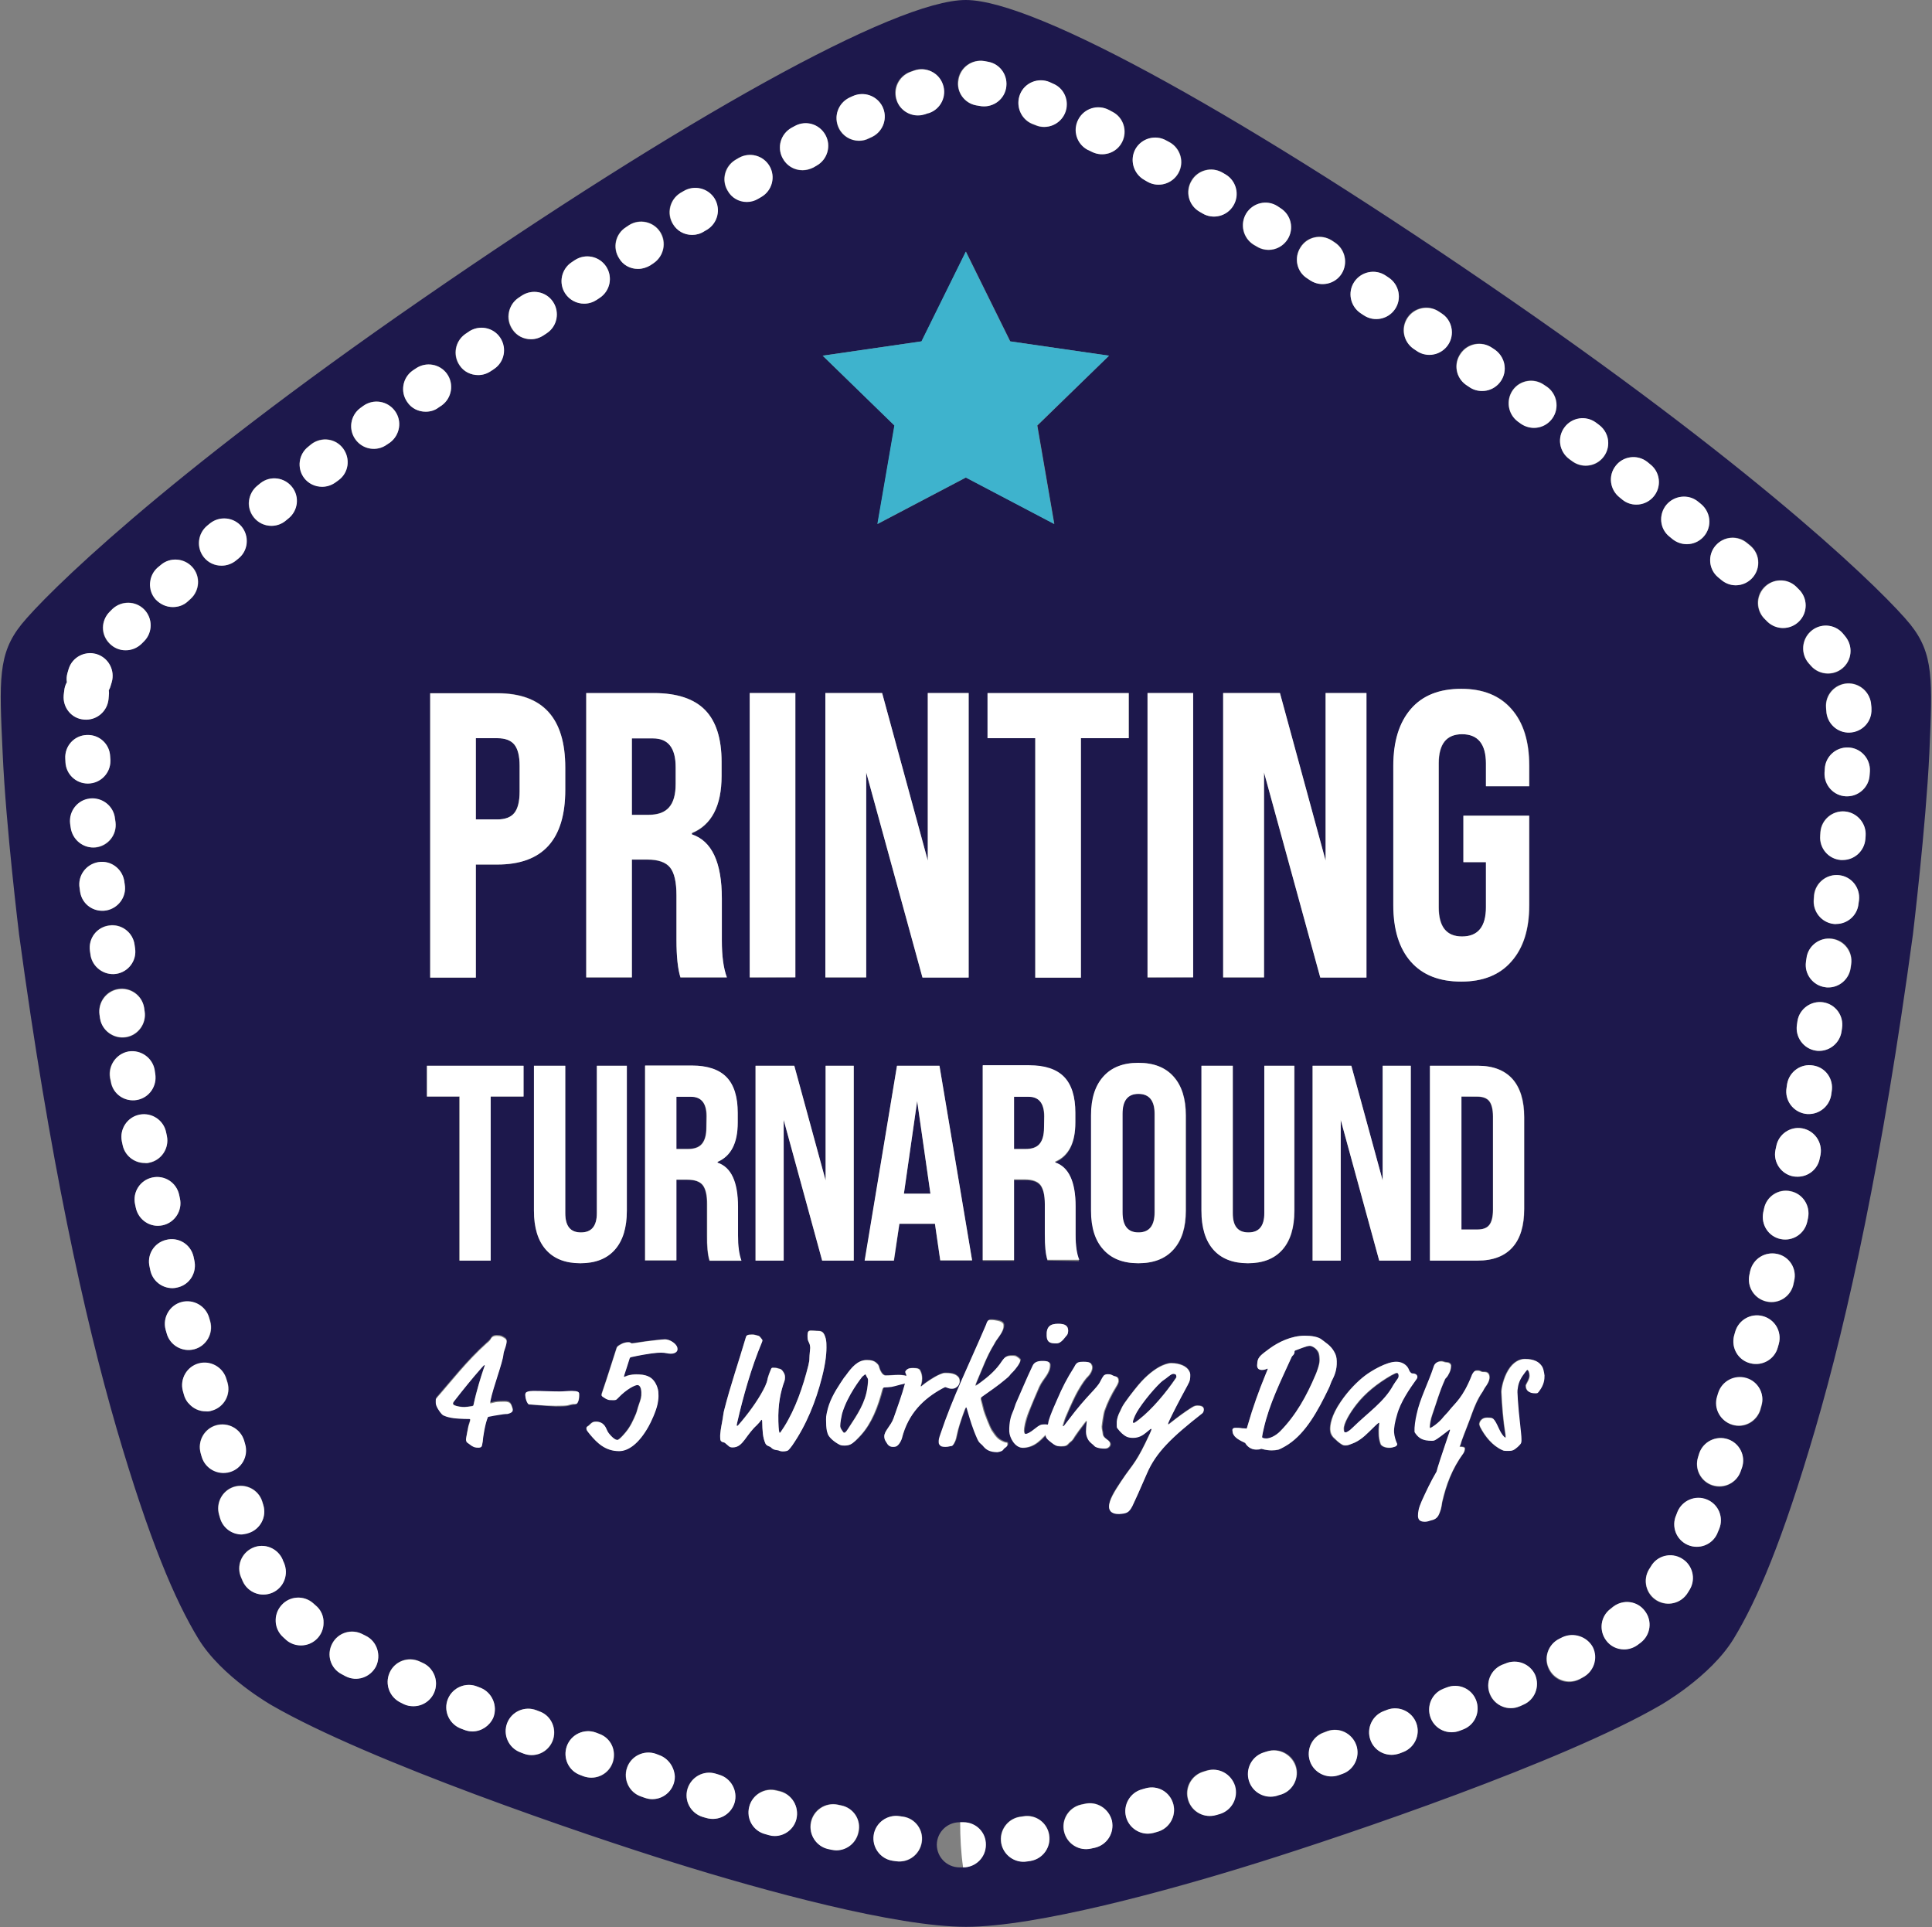
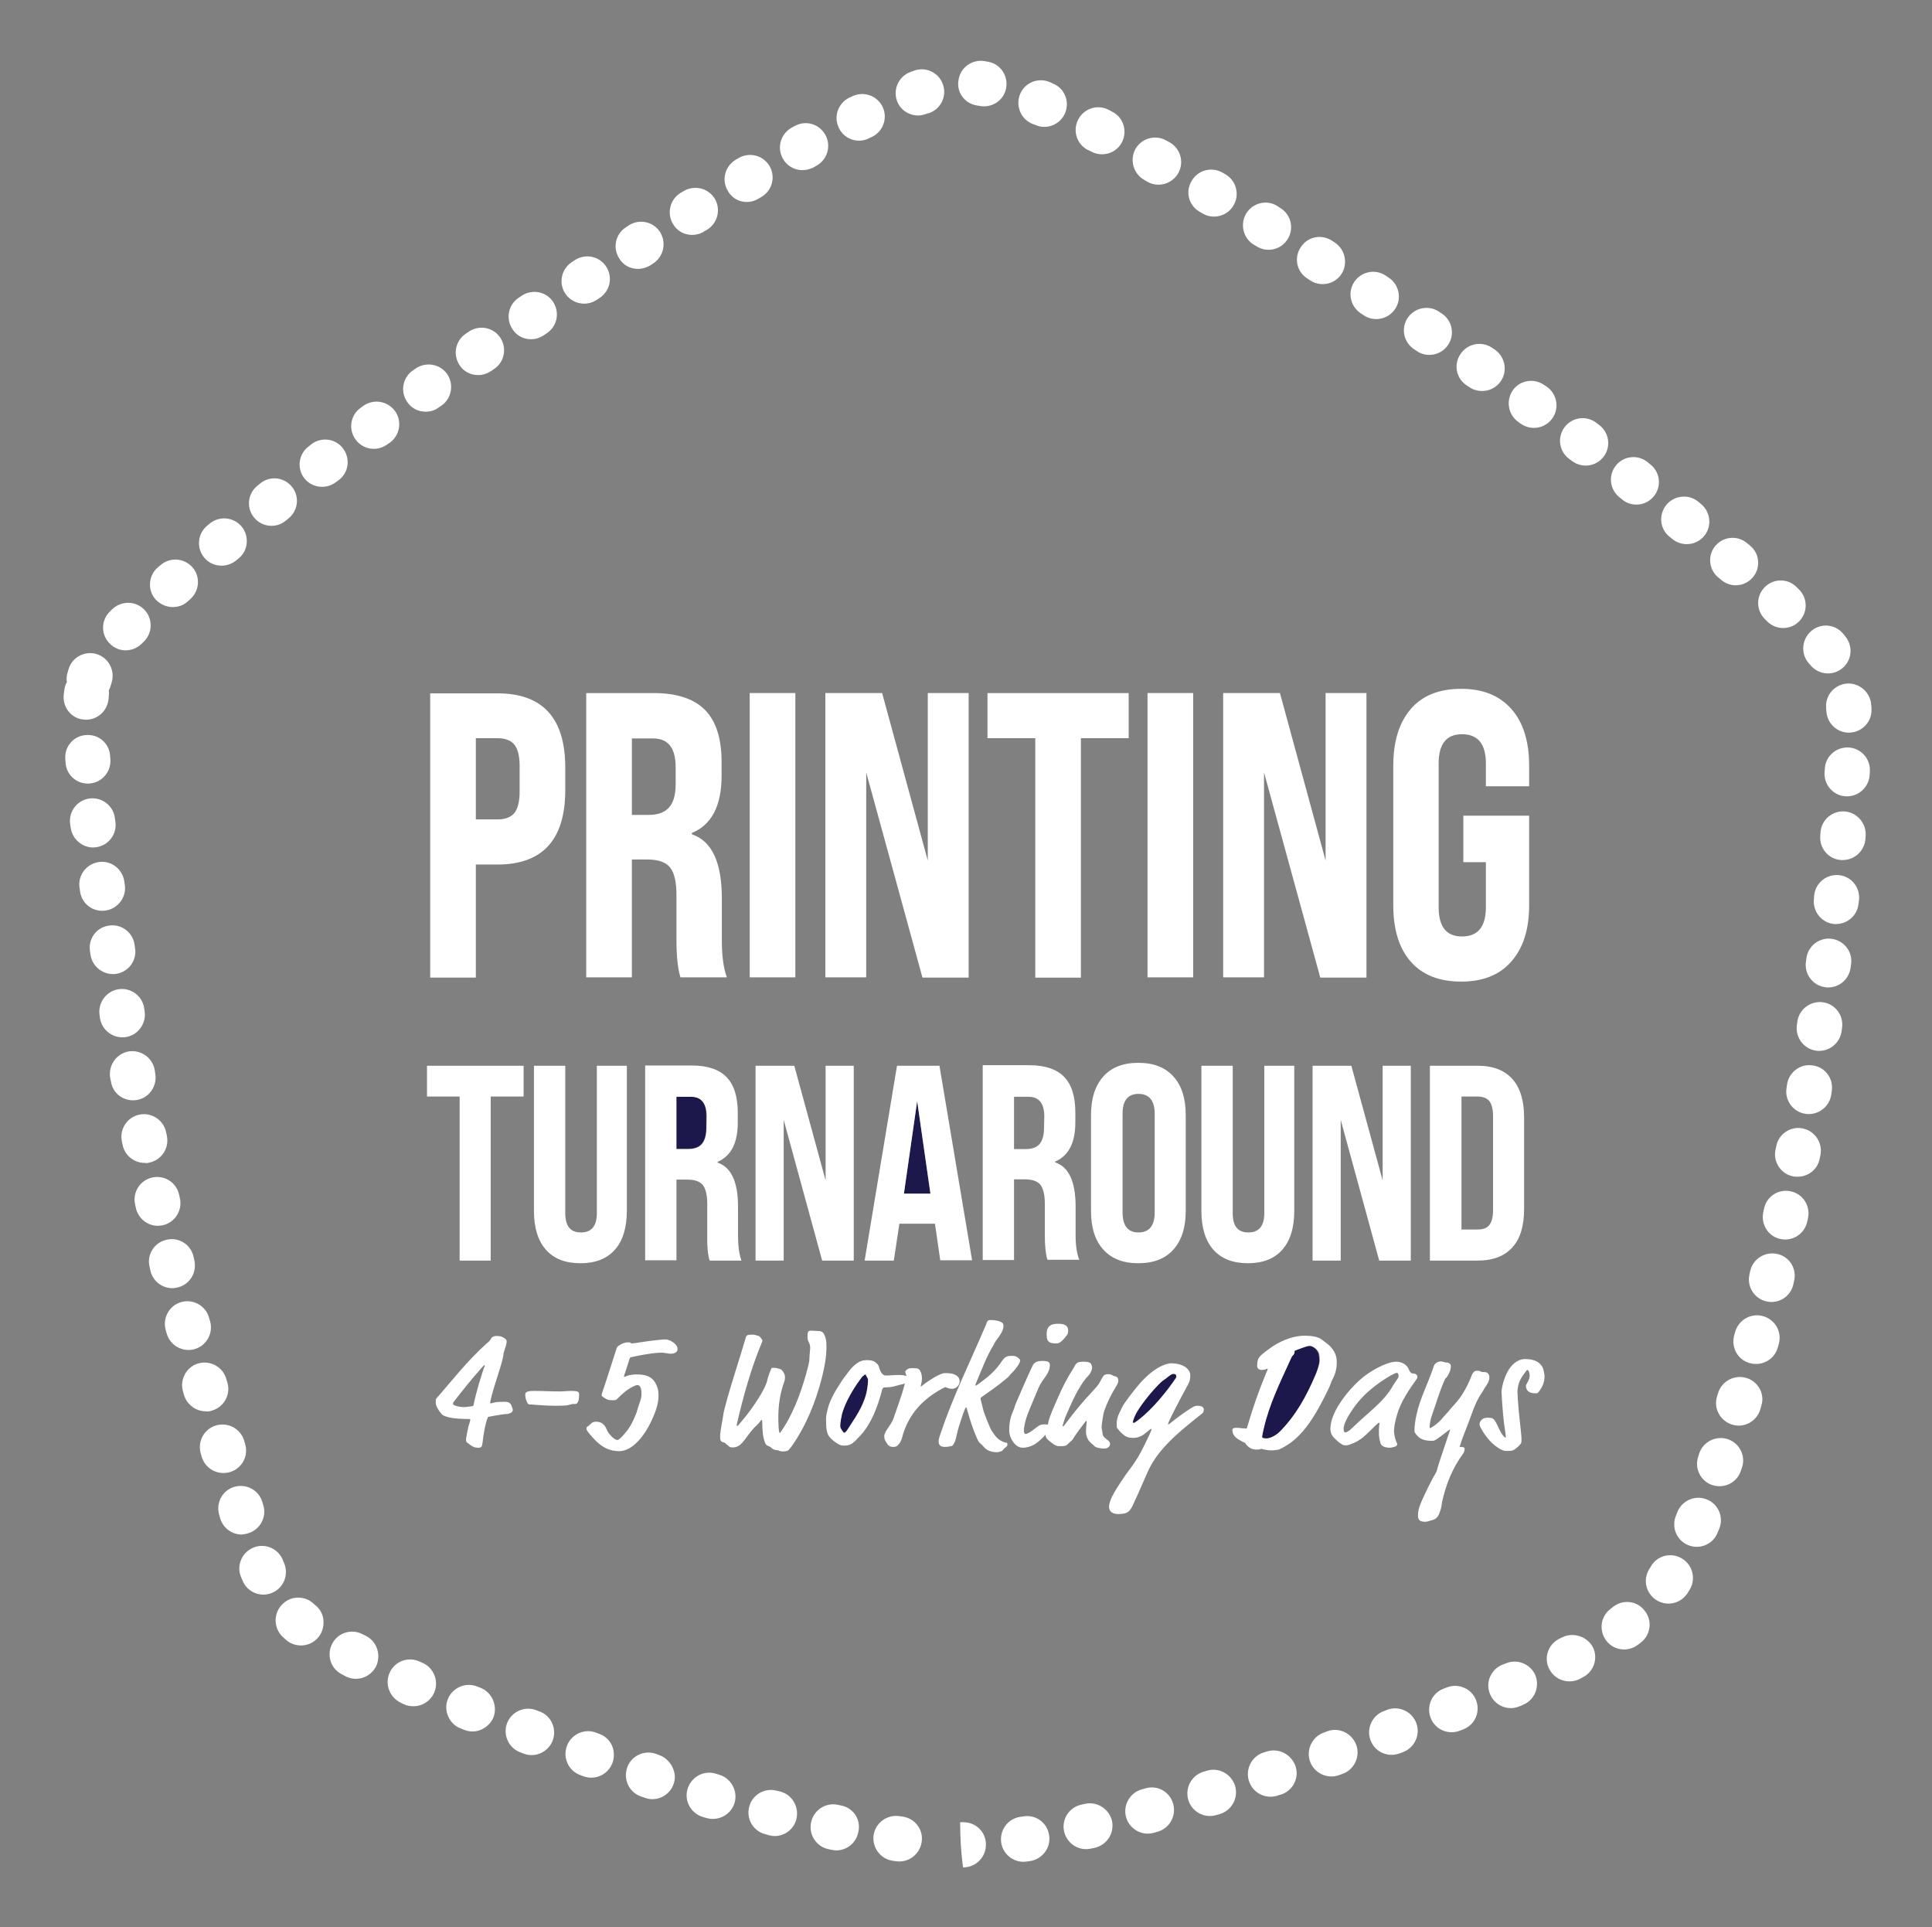
<svg xmlns="http://www.w3.org/2000/svg" version="1.1" id="Layer_1" x="0px" y="0px" viewBox="0 0 728 726" style="enable-background:new 0 0 728 726;" xml:space="preserve">
  <rect x="0" y="0" width="728" height="726" fill="#808080" stroke="none" />
  <style type="text/css">
	.st0{fill:#1D184C;}
	.st1{fill:#FFFFFF;}
	.st2{fill:#3EB3CD;}
</style>
-   <path class="st0" d="M387.6,413.1h-5.5v19.7h4.3c2.4,0,4.2-0.6,5.3-1.9c1.1-1.3,1.7-3.3,1.7-6.1v-4.3  C393.4,415.6,391.5,413.1,387.6,413.1L387.6,413.1z M246.1,278.1h-8v28.8h6.3c3.5,0,6.1-0.9,7.7-2.8s2.5-4.8,2.5-8.9V289  C254.6,281.7,251.8,278.1,246.1,278.1L246.1,278.1z M182.5,514.2c-0.2,0-0.4,0.3-1.2,1.2c-3.2,3.7-7,8.3-10.1,12.3  c-0.5,0.7-0.5,0.8-0.5,1c0,0.1,0.1,0.3,0.3,0.5c1.1,0.7,3,0.8,4,0.8c0.4,0,2-0.1,2.6-0.3c0.7-0.1,0.7-0.2,0.9-0.8  c1-4.8,2.8-10.6,3.8-13.5c0.3-0.8,0.3-1,0.3-1.2C182.7,514.3,182.7,514.2,182.5,514.2L182.5,514.2z M187.4,278.1h-8.1v30.6h8.1  c2.9,0,5.1-0.8,6.4-2.5c1.3-1.6,2-4.3,2-8.1v-9.6c0-3.8-0.7-6.5-2-8C192.5,278.9,190.4,278.1,187.4,278.1L187.4,278.1z M526.9,519.4  c0.1-0.1,0.4-0.5,0.3-1c0-0.8-0.4-1.1-0.6-1.1c-0.4,0-0.7,0.1-2.2,0.9c-5.4,3.1-9.9,6.8-13.1,10.9c-2.7,3.3-4.9,7.3-4.8,9.3  c0,1.1,0.3,1.3,0.5,1.3c0.3,0,0.5-0.1,1-0.3c0.7-0.4,1.2-0.8,1.9-1.5c5.8-5.7,11.9-9.7,15.2-16C525.6,520.8,526.2,520.1,526.9,519.4  L526.9,519.4z M422.9,419.6v37.1c0,5,2,7.6,6,7.6c4.1,0,6.1-2.5,6.1-7.6v-37.1c0-5-2-7.5-6.1-7.5  C424.9,412.1,422.9,414.6,422.9,419.6z M550.6,413.1v50.1h6c2.1,0,3.6-0.6,4.5-1.7c0.9-1.2,1.4-3.1,1.4-5.7v-35.2  c0-2.7-0.5-4.6-1.4-5.7c-0.9-1.2-2.5-1.7-4.5-1.7L550.6,413.1L550.6,413.1z" />
-   <path class="st0" d="M719.8,235.2c-8.9-11-52.8-54.7-150.8-122.4S390.5,0,363.9,0s-107,45.1-205,112.8  C60.8,180.5,17,224.2,8.1,235.2c-8.9,11.1-8.4,20.9-7.1,48.5c1.2,27.6,6.2,68.4,6.2,68.4c11.4,84.1,24.5,144,36.8,186.3  c12.4,42.3,21.9,64.4,30.7,78.9s27.8,25.2,27.8,25.2c36.6,21.1,117.1,48.5,151.4,59.2c34.2,10.7,83.8,24.2,110.1,24.2  s75.9-13.5,110.1-24.2s114.8-38,151.4-59.2c0,0,19-10.7,27.8-25.2s18.3-36.6,30.7-78.9c12.4-42.3,25.4-102.2,36.8-186.3  c0,0,4.9-40.8,6.2-68.4C728.2,256.1,728.7,246.3,719.8,235.2L719.8,235.2z M682.3,237.8c3.5-3.1,8.9-2.7,12,0.8  c0.4,0.4,0.7,0.8,1,1.2c3,3.6,2.6,9-1,12l0,0c-1.5,1.3-3.5,2-5.5,2c-2.5,0-4.9-1.1-6.5-3c-0.2-0.3-0.5-0.6-0.8-0.9  C678.4,246.2,678.8,240.9,682.3,237.8L682.3,237.8z M676.7,220.9l1,1c3.4,3.2,3.6,8.6,0.3,12c-3.2,3.4-8.6,3.6-12,0.4l-1-1  c-3.4-3.2-3.6-8.6-0.4-12C667.9,217.9,673.3,217.7,676.7,220.9z M646.5,205.5c3.1-3.6,8.4-4,12-0.9l0,0l1.1,0.9  c3.6,3.1,4,8.4,0.9,12c-1.6,1.9-4,3-6.4,3c-2,0-4-0.7-5.5-2.1l-1.1-0.9C643.8,214.5,643.4,209.1,646.5,205.5L646.5,205.5z   M627.8,190.3c3-3.6,8.3-4.2,12-1.3l0,0l1.1,0.9c3.7,2.9,4.3,8.3,1.4,11.9c-2.9,3.7-8.3,4.3-11.9,1.4l-0.1-0.1l-1.1-0.9  C625.4,199.3,624.9,193.9,627.8,190.3L627.8,190.3z M608.8,175.5c2.9-3.7,8.2-4.4,11.9-1.5l0,0l1.1,0.9c3.7,2.9,4.4,8.2,1.5,11.9  l0,0c-1.6,2.1-4.1,3.3-6.7,3.3c-1.9,0-3.7-0.6-5.2-1.8l-1.1-0.9C606.6,184.5,605.9,179.2,608.8,175.5L608.8,175.5L608.8,175.5z   M589.5,161.1c2.8-3.8,8.1-4.6,11.9-1.8l1.2,0.9c3.8,2.8,4.5,8.1,1.7,11.9c-1.6,2.2-4.1,3.4-6.8,3.4c-1.8,0-3.6-0.6-5.1-1.7  l-1.1-0.8C587.5,170.1,586.7,164.8,589.5,161.1z M570,146.9c2.7-3.8,8.1-4.7,11.9-1.9l0,0l1.2,0.8c3.8,2.8,4.6,8.1,1.8,11.9  c-2.7,3.7-7.9,4.6-11.7,1.9l-1.1-0.8C568.1,156.1,567.3,150.8,570,146.9L570,146.9z M551,276.6c-5.9,0-8.8,3.7-8.8,11v54.2  c0,7.3,2.9,11,8.8,11c6,0,9-3.7,9-11v-17h-8.5v-17.5h24.8V341c0,9.1-2.2,16.1-6.7,21.2s-10.8,7.6-18.9,7.6c-8.3,0-14.6-2.5-19-7.5  s-6.6-12.1-6.6-21.3v-52.5c0-9.2,2.2-16.3,6.6-21.4c4.4-5.1,10.7-7.6,19-7.6c8.2,0,14.5,2.5,18.9,7.6c4.5,5.1,6.7,12.2,6.7,21.4v7.7  H560v-8.6C559.9,280.3,556.9,276.6,551,276.6L551,276.6z M574.4,420.9v34.5c0,6.4-1.5,11.2-4.4,14.5c-3,3.3-7.3,5-13.1,5h-18v-73.4  h18c5.8,0,10.2,1.7,13.1,5C572.9,409.8,574.4,414.6,574.4,420.9L574.4,420.9z M526,543.4c0.3,0.7,0.3,0.7,0.3,0.8s-0.2,0.8-1.2,1  c-0.4,0.1-0.9,0.3-1.7,0.3c-1.7,0-3-0.7-3.3-1.4c-0.5-1.4-0.7-2.7-0.7-4.1c-0.1-2,0.2-3.5,0.2-3.7c0-0.1,0-0.2-0.2-0.2  s-2,1.8-3.6,3.3c-2.3,2.3-4.3,3.8-6.6,4.6c-1.6,0.6-1.7,0.6-2.3,0.6c-0.7,0-0.9,0-1.8-0.6c-0.7-0.5-1.5-1.2-2.8-2.4  c-0.6-0.7-1.2-1.5-1.2-3c-0.1-1.6,0.3-5.1,4-10.5c3-4.4,6.4-7.7,9-9.7c2.5-2,8.2-5.3,11.8-5.3c1.9,0,3.3,0.8,4.2,1.9  c0.3,0.4,0.6,0.8,0.7,1.3c0.2,0.4,0.8,1.2,1.2,1.2c1.6,0,1.9,0.9,1.9,1.3c0,0.2-0.1,0.5-0.2,0.7c-2.8,3.8-6.1,8.8-7.6,13.8  c-0.7,2.3-1.2,4.8-1.1,6.5C525.2,541.1,525.7,542.7,526,543.4L526,543.4z M470.5,464.3c4,0,6-2.4,6-7.3v-55.5h11.3v54.6  c0,6.4-1.5,11.3-4.5,14.7c-3,3.4-7.4,5.1-13,5.1c-5.7,0-10-1.7-13-5.1s-4.5-8.3-4.5-14.7v-54.6h11.8V457  C464.5,461.8,466.5,464.3,470.5,464.3L470.5,464.3z M476.3,291v77.3h-15.4V261.1h21.4l17.2,63.1v-63.1h15.4v107.1h-17.4L476.3,291  L476.3,291z M494.6,401.5h14.6l11.8,43.2v-43.2h10.6v73.4h-11.9l-14.5-53v53h-10.6L494.6,401.5L494.6,401.5z M550.3,133.1  c2.7-3.9,8-4.8,11.8-2.1l0,0l1.2,0.8c3.9,2.7,4.9,8,2.2,11.8c-2.7,3.9-8,4.9-11.8,2.2l-0.1-0.1l-1.2-0.8  C548.5,142.3,547.6,137,550.3,133.1L550.3,133.1z M530.3,119.6c2.6-3.9,7.9-4.9,11.8-2.3l1.2,0.8c3.9,2.6,4.9,7.9,2.3,11.8  c-1.6,2.3-4.2,3.7-7,3.7c-1.7,0-3.4-0.5-4.8-1.5l-1.2-0.8C528.7,128.7,527.7,123.4,530.3,119.6z M510.3,106.2  c2.6-3.9,7.9-5,11.8-2.4l0,0l1.2,0.8c3.9,2.6,5,7.9,2.4,11.8c-1.6,2.4-4.2,3.8-7.1,3.8c-1.7,0-3.3-0.5-4.7-1.4l-1.2-0.8  C508.8,115.4,507.7,110.1,510.3,106.2L510.3,106.2z M490,93.1c2.5-4,7.8-5.1,11.8-2.6l0,0l1.2,0.8c3.9,2.5,5.1,7.8,2.5,11.8l0,0  c-1.6,2.4-4.3,3.9-7.2,3.9c-1.6,0-3.2-0.5-4.6-1.4l-1.2-0.8C488.6,102.4,487.5,97.1,490,93.1L490,93.1z M469.6,80.4  c2.5-4,7.7-5.2,11.7-2.7l0,0l1.2,0.8c4,2.5,5.2,7.7,2.7,11.7c-1.6,2.5-4.3,4-7.2,4c-1.6,0-3.1-0.4-4.5-1.3l-1.2-0.7  C468.3,89.6,467.1,84.4,469.6,80.4L469.6,80.4z M448.9,68c2.4-4,7.6-5.4,11.6-3l1.2,0.7c4,2.4,5.4,7.6,3,11.7l0,0  c-2.4,4-7.6,5.4-11.6,3l0,0l-1.2-0.7C447.8,77.3,446.5,72.1,448.9,68L448.9,68z M432.4,368.3V261.1h17.2v107.1L432.4,368.3  L432.4,368.3z M446.9,420.2v35.9c0,6.3-1.5,11.2-4.6,14.6c-3.1,3.5-7.5,5.2-13.3,5.2c-5.7,0-10.1-1.7-13.2-5.2s-4.6-8.3-4.6-14.6  v-35.9c0-6.3,1.5-11.2,4.6-14.6c3.1-3.5,7.5-5.2,13.2-5.2c5.8,0,10.2,1.7,13.3,5.2C445.3,409.1,446.9,413.9,446.9,420.2z   M427.9,56.2c2.3-4.1,7.5-5.6,11.6-3.3l0,0l1.3,0.7c4.1,2.3,5.6,7.5,3.3,11.6l0,0c-2.3,4.1-7.5,5.6-11.6,3.3l0,0l-1.2-0.7  C427.1,65.5,425.6,60.3,427.9,56.2L427.9,56.2L427.9,56.2z M425.3,278.1h-18v90.2h-17.2v-90.2h-17.9v-17h53.2v17H425.3z   M394.7,474.9c-0.7-2.2-1-5.4-1-9.6v-11.5c0-3.4-0.6-5.8-1.7-7.2c-1.1-1.4-3-2-5.8-2h-4.1V475h-11.8v-73.4h17.5  c6,0,10.4,1.5,13.2,4.4c2.8,2.9,4.2,7.4,4.2,13.4v3.7c0,7.7-2.5,12.6-7.6,14.8v0.3c5.2,1.7,7.7,7.2,7.7,16.6v10.8  c0,4,0.4,7.2,1.3,9.5L394.7,474.9L394.7,474.9z M402.5,501.2c0,0.8-0.2,1.4-0.4,1.7l-1.4,1.7c-0.8,0.9-1.6,1.5-2.7,1.5  c-2.2,0-3.5-0.3-3.6-2.8c-0.1-3.5,1.3-4.6,4.4-4.6C401.2,498.7,402.5,499.3,402.5,501.2L402.5,501.2z M406.5,45.2  c2.1-4.2,7.2-5.9,11.4-3.8l1.3,0.7c4.2,2.1,5.8,7.3,3.7,11.4l0,0c-2.1,4.2-7.3,5.8-11.4,3.7l0,0l-1.2-0.6  C406,54.5,404.3,49.4,406.5,45.2z M384.4,35.5c1.8-4.3,6.8-6.4,11.1-4.5l1.3,0.6c4.3,1.9,6.2,6.9,4.3,11.2c-1.9,4.2-6.8,6.2-11,4.4  l-1.3-0.5C384.6,44.8,382.6,39.8,384.4,35.5L384.4,35.5L384.4,35.5z M417.9,134l-27,26.3l6.4,37.1L364,179.9l-33.3,17.5l6.4-37.1  L310,134l37.3-5.4L364,94.8l16.7,33.8L417.9,134L417.9,134z M284.7,401.5h14.6l11.8,43.2v-43.2h10.6v73.4h-11.9l-14.5-53v53h-10.6  V401.5z M282.5,368.3V261.1h17.2v107.1L282.5,368.3L282.5,368.3z M311,368.3V261.1h21.4l17.2,63.1v-63.1H365v107.1h-17.4L326.4,291  v77.3H311L311,368.3z M338,401.5h16l12.3,73.4h-12l-2-13.8h-13.4l-2,13.8h-11L338,401.5z M361,29.9c0.8-4.6,5.2-7.7,9.8-6.9  c0.5,0.1,1.1,0.2,1.6,0.3c4.6,0.9,7.6,5.4,6.6,10l0,0c-0.9,4.6-5.4,7.6-10,6.6c-0.4-0.1-0.8-0.2-1.2-0.2  C363.3,38.9,360.2,34.5,361,29.9z M343,27c0.5-0.2,1-0.3,1.4-0.5c4.4-1.5,9.3,0.8,10.8,5.2s-0.8,9.3-5.2,10.8l0,0  c-0.4,0.1-0.8,0.3-1.3,0.4c-0.9,0.3-1.9,0.5-2.9,0.5c-4.7,0-8.5-3.8-8.5-8.5C337.3,31.4,339.6,28.2,343,27z M320,36.9l1.3-0.6  c4.3-2,9.3-0.1,11.3,4.1c1.9,4.2,0.2,9.1-3.9,11.2l-1.3,0.6c-4.2,2.1-9.3,0.3-11.4-3.9C314,44,315.8,38.9,320,36.9L320,36.9z   M298.3,48.2l1.3-0.7c4.1-2.2,9.3-0.7,11.5,3.4s0.7,9.3-3.4,11.5l0,0l-1.2,0.7c-4.1,2.3-9.3,0.8-11.5-3.4l0,0  C292.6,55.6,294.1,50.4,298.3,48.2L298.3,48.2L298.3,48.2z M277.1,60.2l1.2-0.7c4.1-2.4,9.3-1,11.6,3c2.4,4.1,1,9.3-3,11.6l-1.2,0.7  c-4,2.4-9.3,1-11.6-3l0,0C271.7,67.8,273,62.6,277.1,60.2L277.1,60.2z M264.7,446.5c-1.1-1.4-3-2-5.8-2h-4.1v30.4H243v-73.4h17.5  c6,0,10.4,1.5,13.2,4.4c2.8,2.9,4.2,7.4,4.2,13.4v3.7c0,7.7-2.5,12.6-7.6,14.8v0.3c5.2,1.7,7.7,7.2,7.7,16.6v10.8  c0,4,0.4,7.2,1.3,9.5h-12c-0.7-2.2-1-5.4-1-9.6v-11.5C266.4,450.3,265.8,447.9,264.7,446.5L264.7,446.5z M272,338.6v15.8  c0,5.8,0.6,10.5,1.9,13.9h-17.5c-1-3.2-1.5-7.9-1.5-14.1v-16.8c0-5-0.8-8.5-2.4-10.5c-1.6-2-4.4-3-8.5-3h-5.9v44.4h-17.2V261.1h25.5  c8.7,0,15.2,2.1,19.3,6.4c4.1,4.2,6.2,10.7,6.2,19.5v5.4c0,11.2-3.7,18.4-11.2,21.6v0.5C268.2,316.8,272,324.9,272,338.6L272,338.6z   M160.8,413.1v-11.6h36.4v11.6h-12.4v61.8H173v-61.8H160.8z M187.4,325.7h-8.1v42.6h-17.2V261.1h25.3c17.1,0,25.6,9.3,25.6,28v8.4  C213,316.3,204.5,325.7,187.4,325.7L187.4,325.7z M201.2,401.5H213V457c0,4.9,2,7.3,5.9,7.3c4,0,6-2.4,6-7.3v-55.5h11.3v54.6  c0,6.4-1.5,11.3-4.5,14.7c-3,3.4-7.4,5.1-13,5.1c-5.7,0-10-1.7-13-5.1s-4.5-8.3-4.5-14.7V401.5z M256.3,72.7l1.2-0.7  c4-2.4,9.2-1.1,11.7,2.9c2.4,4,1.2,9.1-2.8,11.6l-1.2,0.7c-4,2.5-9.2,1.2-11.7-2.8l0,0C251,80.4,252.3,75.2,256.3,72.7L256.3,72.7z   M235.8,85.6l1.2-0.8c3.9-2.6,9.2-1.4,11.8,2.5s1.4,9.2-2.5,11.8l-0.1,0.1L245,100c-4,2.5-9.2,1.4-11.7-2.6l0,0  C230.6,93.4,231.8,88.2,235.8,85.6L235.8,85.6z M215.4,98.8l1.2-0.8c3.9-2.6,9.2-1.5,11.8,2.4s1.5,9.2-2.4,11.8l-1.2,0.8  c-3.9,2.6-9.2,1.5-11.8-2.4l0,0C210.4,106.7,211.5,101.4,215.4,98.8z M195.3,112.2l1.2-0.8c3.9-2.6,9.2-1.6,11.8,2.3l0,0  c2.6,3.9,1.6,9.2-2.3,11.8l0,0l-1.2,0.8c-1.4,0.9-3.1,1.5-4.8,1.5c-4.7,0-8.5-3.8-8.5-8.5C191.6,116.4,193,113.8,195.3,112.2z   M175.3,125.8l1.2-0.8c3.9-2.7,9.2-1.7,11.8,2.2l0,0c2.7,3.9,1.7,9.2-2.2,11.8l0,0l-1.2,0.8c-1.4,1-3.1,1.5-4.8,1.5  c-4.7,0-8.5-3.8-8.5-8.5C171.6,130,173,127.4,175.3,125.8z M155.5,139.6l1.2-0.8c3.9-2.7,9.2-1.7,11.8,2.1c2.7,3.8,1.7,9.1-2,11.8  l-1.2,0.8c-1.4,1-3.1,1.6-4.9,1.6c-4.7,0-8.5-3.8-8.5-8.5C151.9,143.8,153.2,141.2,155.5,139.6z M116.3,168.1l1.1-0.9  c3.8-2.8,9.1-2.1,11.9,1.7l0,0c2.8,3.8,2.1,9.1-1.7,11.9l0,0l-1.1,0.8c-1.5,1.1-3.3,1.7-5.1,1.7c-4.7,0-8.5-3.8-8.5-8.5  C112.9,172.3,114.2,169.7,116.3,168.1z M97,182.9l1.1-0.9c3.7-2.9,9-2.2,11.9,1.5s2.2,9-1.5,11.9l0,0l-1.1,0.9  c-1.5,1.2-3.3,1.8-5.2,1.8c-4.7,0-8.5-3.8-8.5-8.5C93.8,187,95,184.5,97,182.9z M78.1,198.1l1.1-0.9c3.7-2.9,9-2.3,11.9,1.4  c2.8,3.6,2.3,8.8-1.2,11.7l-1.1,0.9c-1.5,1.2-3.4,1.9-5.4,1.9c-2.5,0-4.9-1.1-6.6-3.1C73.9,206.4,74.4,201,78.1,198.1L78.1,198.1z   M59.5,213.8l1.1-0.9c3.5-3.1,8.9-2.7,12,0.8s2.7,8.9-0.8,12l0,0l-1,0.9c-1.5,1.4-3.5,2.1-5.6,2.1c-4.7,0-8.5-3.8-8.5-8.5  C56.6,217.7,57.6,215.4,59.5,213.8L59.5,213.8z M41.4,230.4l1-1c3.4-3.3,8.8-3.1,12,0.2c3.2,3.4,3.1,8.7-0.2,11.9l-1,1  c-1.6,1.6-3.7,2.4-6,2.4c-4.7,0-8.5-3.8-8.5-8.5C38.8,234.2,39.8,232,41.4,230.4L41.4,230.4z M24,262c0-0.6,0.1-1.1,0.2-1.7  c0.1-1.1,0.5-2.2,1-3.2c-0.2-1.1-0.1-2.3,0.2-3.4c0.2-0.6,0.3-1.1,0.5-1.7c1.5-4.5,6.3-6.9,10.7-5.4c4.4,1.4,6.8,6.1,5.5,10.5  c-0.1,0.3-0.2,0.7-0.3,1c-0.2,0.7-0.5,1.4-0.8,2c0.1,0.7,0.1,1.5,0,2.2c0,0.4-0.1,0.8-0.1,1.1c-0.5,4.7-4.6,8.1-9.3,7.6  C27,270.6,23.6,266.6,24,262z M24.6,285.8c-0.2-4.7,3.4-8.7,8-8.9l0,0c4.7-0.2,8.7,3.4,8.9,8l0.1,1.4c0.2,4.7-3.5,8.6-8.2,8.8  c-4.6,0.2-8.5-3.4-8.8-7.9C24.6,287.2,24.6,285.8,24.6,285.8z M26.7,311.8l-0.2-1.4c-0.5-4.7,2.8-8.9,7.5-9.4l0,0  c4.7-0.5,8.9,2.8,9.4,7.5l0,0l0.2,1.4c0.5,4.7-2.9,8.9-7.5,9.4C31.4,319.6,27.3,316.4,26.7,311.8z M30.2,336l-0.2-1.4  c-0.8-4.6,2.4-9,7-9.8s9,2.4,9.8,7l0.2,1.4c0.8,4.6-2.4,9-7,9.8c-0.5,0.1-0.9,0.1-1.4,0.1C34.4,343.1,30.9,340.1,30.2,336z   M34.1,359.6l-0.2-1.4c-0.6-4.7,2.6-8.9,7.2-9.6l0,0c4.6-0.7,8.9,2.6,9.6,7.2l0,0l0.2,1.4c0.7,4.6-2.5,9-7.1,9.7s-9-2.5-9.7-7.1  C34.1,359.8,34.1,359.7,34.1,359.6L34.1,359.6z M37.7,383.6l-0.2-1.4c-0.7-4.6,2.4-9,7.1-9.7l0,0c4.6-0.7,9,2.4,9.7,7.1l0.2,1.4  c0.8,4.6-2.3,9-6.9,9.8s-9-2.3-9.8-6.9C37.7,383.8,37.7,383.7,37.7,383.6L37.7,383.6z M41.7,407.5l-0.3-1.4c-0.8-4.6,2.3-9,6.9-9.9  c4.6-0.8,9,2.3,9.9,6.9l0.2,1.4c0.8,4.6-2.3,9-6.9,9.9l0,0c-0.5,0.1-1,0.1-1.5,0.1C46,414.5,42.4,411.6,41.7,407.5L41.7,407.5z   M46.2,431.4l-0.3-1.4c-0.9-4.6,2.1-9.1,6.7-10s9.1,2.1,10,6.7l0.3,1.4c0.9,4.6-2.1,9.1-6.7,10C51.6,438.9,47.1,435.9,46.2,431.4  L46.2,431.4z M51.2,455.1l-0.3-1.4c-1-4.6,1.9-9.1,6.5-10.1l0,0c4.6-1,9.1,1.9,10.1,6.5l0.3,1.4c1,4.6-1.9,9.1-6.5,10.1  S52.2,459.7,51.2,455.1z M56.7,478.8l-0.3-1.4c-1.1-4.6,1.7-9.2,6.2-10.3l0,0c4.6-1.1,9.2,1.7,10.3,6.2l0.3,1.4  c1.1,4.6-1.7,9.2-6.2,10.3S57.8,483.3,56.7,478.8L56.7,478.8z M62.8,502.3l-0.4-1.4c-1.2-4.6,1.6-9.2,6.2-10.3  c4.5-1.1,9,1.5,10.3,5.9l0.4,1.4c1.2,4.5-1.5,9.2-6,10.4c-0.7,0.2-1.5,0.3-2.2,0.3C67.1,508.6,63.8,506,62.8,502.3L62.8,502.3z   M71.1,528.7c-0.1-0.1-0.2-0.2-0.3-0.3c-0.1-0.1-0.2-0.3-0.3-0.4c-0.6-0.8-1-1.7-1.2-2.6l-0.4-1.4c-1.2-4.6,1.6-9.2,6.2-10.3  c4.5-1.1,9,1.5,10.3,5.9l0.4,1.3c1.3,4.5-1.3,9.2-5.8,10.5c-0.8,0.2-1.6,0.3-2.4,0.3C75,531.8,72.7,530.6,71.1,528.7L71.1,528.7z   M76,548.8l-0.4-1.4c-1.3-4.5,1.3-9.2,5.8-10.5s9.2,1.3,10.5,5.8l0.4,1.4c1.2,4.5-1.4,9.2-6,10.4C82,555.7,77.4,553.2,76,548.8z   M82.9,572l-0.4-1.4c-1.3-4.5,1.3-9.2,5.8-10.6c4.4-1.3,9.1,1.2,10.5,5.5l0.4,1.3c1.4,4.5-1.1,9.3-5.6,10.6  C89.1,579,84.3,576.5,82.9,572L82.9,572z M99.2,600.7c-3.3,0-6.4-2-7.8-5c-0.2-0.5-0.4-0.9-0.6-1.4c-1.9-4.3,0.1-9.3,4.4-11.2  s9.3,0.1,11.2,4.4c0,0,0,0,0,0.1c0.2,0.4,0.3,0.8,0.5,1.2c1.9,4.3,0,9.3-4.3,11.2C101.6,600.4,100.4,600.7,99.2,600.7z M120,616.8  c-1.6,1.9-4,3-6.5,3c-2,0-3.9-0.7-5.5-2c-0.4-0.3-0.8-0.7-1.2-1.1c-3.5-3.1-3.8-8.5-0.7-12c3.1-3.5,8.5-3.8,12-0.7l0,0  c0.3,0.3,0.6,0.5,0.9,0.8C122.5,607.8,123,613.2,120,616.8L120,616.8z M141.6,627.7c-2.2,4.2-7.3,5.8-11.5,3.7l0,0l-1.3-0.7  c-4.2-2.1-5.9-7.2-3.7-11.4c2.1-4.2,7.2-5.9,11.4-3.7c0.1,0,0.1,0.1,0.2,0.1l1.2,0.6C142.1,618.4,143.7,623.6,141.6,627.7  L141.6,627.7z M140.8,169.1c-4.7,0-8.5-3.8-8.5-8.5c0-2.7,1.3-5.3,3.5-6.9l1.1-0.8c3.8-2.8,9.1-1.9,11.9,1.9  c2.8,3.8,1.9,9.1-1.9,11.9l0,0l-1.2,0.8C144.3,168.6,142.6,169.1,140.8,169.1z M163.5,637.7c-1.9,4.3-6.9,6.2-11.2,4.3l0,0l-1.2-0.6  c-4.3-1.9-6.2-7-4.3-11.3s6.9-6.2,11.2-4.3l1.3,0.6C163.5,628.4,165.5,633.4,163.5,637.7L163.5,637.7z M185.8,647  c-1.8,4.3-6.8,6.4-11.1,4.6l-1.3-0.5c-4.3-1.8-6.4-6.8-4.6-11.1l0,0c1.8-4.3,6.8-6.4,11.1-4.6l1.3,0.5  C185.5,637.7,187.6,642.7,185.8,647L185.8,647L185.8,647z M183.9,533.4c-1.1,2.3-1.9,7.7-2,9.2c0,0.8-0.1,0.6-0.2,1.2  c-0.1,0.6-0.2,1.2-1.4,1.2c-1.1,0-1.7-0.1-2.6-0.7c-0.7-0.4-1.3-1-1.5-1.1c-0.4-0.2-0.6-0.7-0.6-1.2c0-0.2,0.8-4.5,0.9-5  c0.5-1.6,0.7-2.3,0.7-2.5s-0.1-0.3-0.3-0.3c-0.1,0-3.4,0-5.9-0.3c-1.3-0.1-2.5-0.4-3.8-1c-0.3-0.1-0.5-0.3-0.8-0.6  c-0.7-0.7-2.1-2.9-2.2-4.1c0-0.3,0.1-0.6,0-1.2c0-0.2,0.1-0.4,0.6-1c5-5.7,11.1-13.6,18.6-20.3c0.9-0.8,1.2-1.1,1.4-1.4  c0.4-0.6,0.7-1.4,2.4-1.4c0.8,0,1.4,0.1,1.9,0.3c0.6,0.3,1.8,0.8,1.8,1.6c0,0.1,0,0.8-0.1,1.1c-0.3,1.6-1,2.9-1.1,4  c-0.3,3.3-3.8,12.1-4.9,17.5c-0.1,0.7-0.1,0.8-0.1,0.8c0,0.1,0.1,0.1,0.2,0.1c0.1,0,0.4-0.1,1.3-0.3c0.6-0.1,1.5-0.3,4-0.3  c2.1,0,2.4,0.9,2.9,2.5c0.1,0.3,0.1,0.4,0.1,0.5c0,0.7-0.3,1.2-2,1.2c-1,0-2.5,0.2-2.8,0.3C187.3,532.8,185.2,533.2,183.9,533.4  L183.9,533.4z M208.3,655.8c-1.3,3.3-4.4,5.4-7.9,5.4c-1.1,0-2.1-0.2-3.1-0.6l-1.3-0.5c-4.4-1.7-6.5-6.6-4.8-11s6.6-6.5,11-4.8  l1.3,0.5C207.8,646.5,210,651.4,208.3,655.8L208.3,655.8z M200.1,529.2c-0.8,0-0.9-0.1-1.2-0.5c-0.2-0.4-0.8-1.4-0.9-3.1  c0-0.3,0.1-0.7,0.2-0.8c0.3-0.3,0.9-0.7,2.8-0.7c3.9,0,6.8,0.2,10,0.2c1.3,0,2.8-0.2,4.6-0.2c2,0,2.6,0.4,2.7,1  c0.1,2.5-0.6,3.3-0.8,3.7c-0.1,0.2-0.8,0.3-1.3,0.4c-2.5,0.3-1,0.7-6.8,0.7C205.6,529.7,200.4,529.2,200.1,529.2L200.1,529.2z   M230.9,664.1c-1.2,3.4-4.4,5.6-8,5.6c-1,0-2-0.2-2.9-0.5l-1.3-0.5c-4.4-1.6-6.7-6.5-5.1-10.9c1.6-4.4,6.5-6.7,10.9-5.1l0,0l1.3,0.5  C230.2,654.8,232.5,659.7,230.9,664.1L230.9,664.1L230.9,664.1z M253.7,672.1c-1.2,3.4-4.4,5.7-8,5.7c-0.9,0-1.9-0.2-2.8-0.5  l-1.4-0.5c-4.4-1.5-6.8-6.4-5.3-10.8l0,0c1.5-4.4,6.4-6.8,10.8-5.3l1.3,0.5C252.8,662.8,255.2,667.6,253.7,672.1L253.7,672.1z   M252.6,509.9c-0.9,0-2-0.4-3.6-0.4c-1.3,0-4.3,0.2-11.3,1.7c-0.3,0.1-0.4,0.2-0.6,0.7c-0.5,1.8-1.4,4.4-1.9,5.9  c-0.2,0.7-0.2,0.7-0.2,0.7c0,0.1,0.1,0.1,0.2,0.1c0.1,0,0.2,0,0.6-0.2c0.3-0.1,1.8-0.7,3.9-0.7c3.3,0,5.6,0.7,7.2,3.3  c1,1.8,1.1,3.1,1.1,3.9c0,1.3,0,2.3-0.3,3.9c-0.6,2.9-2.5,6.8-3.4,8.5c-3.7,6.6-7.7,9.3-11.1,9.3c-5.2,0-8.3-3-10.9-6.2  c-1.3-1.6-1.4-1.8-1.4-2.4c0-0.3,0.2-0.5,0.4-0.7c0.4-0.2,0.7-0.6,1.2-1c0.7-0.6,1.2-0.8,2.1-0.8c0.8,0,1.8,0.3,2.3,0.7  c1.6,1.2,1.4,2.5,2.6,3.9c1.8,2.2,2.8,2.3,3.1,2.3c0.1,0,0.8-0.1,3.1-2.9c1.7-2,2.8-4.5,3.9-7c0.4-1,0.6-2.2,1.1-3.5  c0.7-2,0.9-2.8,0.9-4.4c0-1.4-0.5-2.9-1.5-2.9c-0.8,0-3.9,1.3-7.4,5c-0.6,0.6-0.7,0.7-1.7,0.7c-1.1,0-1.6,0-2.3-0.3  c-0.5-0.2-0.8-0.5-1.4-0.8c-0.2-0.1-0.7-0.4-0.7-0.8c0-0.3,0.1-0.7,0.4-1.5c2.1-6.1,3.9-12.1,5.3-16.3c0.2-0.6,0.9-1,1.7-1.4  c0.5-0.3,1.6-0.7,2.6-0.7c1.3,0,0.8,0.4,1.5,0.4c0.5,0,2.9-0.5,5.7-0.8c1-0.1,5.4-0.7,6.7-0.7c1.6,0,3.6,1.2,4.3,2.4  c0.2,0.5,0.3,0.7,0.3,1.1C255.3,508.7,254.8,509.9,252.6,509.9L252.6,509.9z M276.7,679.2c-1.4,4.5-6.1,7-10.6,5.7l-1.4-0.4  c-4.5-1.4-7-6.1-5.7-10.6l0,0c1.4-4.5,6.1-7,10.6-5.7l0,0l1.3,0.4C275.5,669.9,278.1,674.7,276.7,679.2L276.7,679.2z M276.1,545.2  c-0.7,0-1.1-0.1-1.4-0.4l-1.3-1.1c-0.5-0.4-0.8-0.5-1.1-0.5c-0.7-0.1-0.9-0.7-0.9-1.2c0-0.1,0-1.2,0-1.8c0.2-2.2,0.6-3.8,0.9-5.7  c0.2-1,0.3-2.3,0.6-3.4c2.3-9.1,5.5-18.4,8.1-27.2c0.3-0.9,0.6-1.2,2.4-1.2c1,0,1.2,0.2,2.5,0.5c0.3,0.1,1.4,1.5,1.4,1.6  c0,0.3-0.1,0.5-0.2,0.8c-4,9.5-7.1,20.5-9.3,30.2c-0.2,0.8-0.2,1-0.2,1.1s0,0.2,0.2,0.2s0.3-0.1,1.7-1.8c3.6-4.3,6.9-9.1,8.8-13.1  c0.6-1.4,0.8-1.7,1-3.1c0.1-0.7,0.7-2.3,1.2-3.3c0.3-0.6,0.4-0.6,1-0.6c1.6,0,1.6,0.3,2.3,0.4c0.4,0.1,0.7,0.3,1.1,0.8  c0.7,0.9,0.9,1.6,0.9,2.4c0,0.6,0,1-0.2,1.4c-1.4,3.8-2.5,8.7-2.3,15.3c0.1,3.2,0.3,4.2,0.5,4.2s0.2,0,1.7-2.3  c4.3-6.8,7.1-15.1,9.1-23.1c0.3-1.3,0.4-1.9,0.4-2.8c0-1,0.3-3.5,0.3-3.8c-0.1-2.2-0.9-2.1-1-3.8c-0.1-2.3,0.2-2.7,1.4-2.7  c1.3,0,1.3,0.1,1.9,0.1c1.7,0,2.6,0.1,3.3,2.1c0.4,1.1,0.5,2.2,0.5,3.1c0.1,2.7-0.1,6.5-1.7,12.4c-2.3,9-5.8,17.8-11.2,25.6  c-0.5,0.7-1,1.3-1.4,1.7c-0.4,0.3-1,0.5-2.2,0.5s-1.1-0.4-2.3-0.5c-0.9-0.1-1.5-0.4-2-0.9s-1.7-0.5-2.2-1.6c-1-2.3-1.1-4.6-1.2-8.4  c0-0.5,0-0.5-0.2-0.5c-0.1,0-0.1,0.1-0.4,0.4c-0.2,0.3-0.7,0.9-1.5,1.7c-1.5,1.4-3,3.5-4.4,5.2C279.3,543.9,278.2,545.2,276.1,545.2  L276.1,545.2z M300.1,685.2c-1,3.8-4.3,6.4-8.2,6.4c-0.7,0-1.4-0.1-2.1-0.3l-1.4-0.4c-4.5-1.2-7.2-5.9-6-10.4s5.7-7.2,10.2-6.1  l1.3,0.3C298.4,676,301.2,680.6,300.1,685.2z M323.6,690.2c-1,4.6-5.5,7.6-10.1,6.6l-1.4-0.3c-4.6-1-7.5-5.5-6.6-10.1  c1-4.6,5.5-7.5,10.1-6.6l1.4,0.3C321.6,681.1,324.6,685.6,323.6,690.2L323.6,690.2z M322.5,542.7c-1.5,1.3-2.3,1.8-4.1,1.8  c-0.9,0-1.6-0.1-2-0.4c-2.1-1.2-3.9-2.9-4.3-4c-0.5-1.4-0.5-2.8-0.6-4c-0.1-2.3,0-2.9,0.3-4.2c0.8-4,2.8-7.5,5.1-11  c1-1.5,1.1-1.7,1.4-2.1c0.2-0.3,0.4-0.5,0.8-1c1.9-2.7,4.2-5.5,7.6-5.5c1.7,0,2.8,0.3,3.8,1.2c0.5,0.5,0.7,0.8,0.8,1.1  c0.3,1.2,0.4,1.4,1,2.4c0.4,0.7,1.1,1.1,1.5,1.1c1.7,0,3.1-0.2,4.9-0.2c1.3,0,2.3,0.2,3,0.4v-0.1c0-0.8-0.4-0.8-0.4-1.5  c0-0.2,0.3-0.6,0.7-0.9c0.4-0.3,0.9-0.5,2.2-0.5c1,0,1.5,0.1,1.8,0.2c0.5,0.2,0.6,0.3,0.8,0.6c0.6,1.1,0.7,2,0.8,3.1  c0,0.7-0.1,1.5-0.3,2.2C347,522,347,522,347,522c0,0.1,0.1,0.1,0.2,0.1s0.1-0.1,0.4-0.3c0.7-0.7,4.2-3.2,6.7-4.2  c1.3-0.5,1.3-0.5,2.2-0.5c2.5,0,4,0.5,4.9,1.8c0.2,0.3,0.3,0.8,0.3,1.2c0,0.9-0.4,1.6-0.9,2.1c-0.8,0.7-1.4,0.8-2.1,0.8  c-1.2,0-2-0.6-2.4-0.6c-0.2,0-0.4,0.1-1.3,0.6c-6.8,3.7-12.7,9.2-15.1,18.8c-0.3,1-1,2-1.3,2.3c-0.6,0.8-0.9,0.8-2.1,0.8  c-1.1,0-1.8-0.8-2.1-1.2c-0.4-0.7-1.1-1.4-1.1-2.7c-0.1-2,2.5-4,3.5-6.9c1.6-4.3,3.2-8.6,4.3-13.1c-0.2,0.2-0.3,0.2-0.6,0.2  c-1.3,0.2-3,0.8-4.5,1.1c-0.7,0.1-1.9,0.2-2.7,0.2c-0.3,0-0.4,0.2-0.4,0.5c-1.8,7-4.2,13-8.2,17.5  C323.3,542.1,323,542.3,322.5,542.7L322.5,542.7z M347.4,694c-0.7,4.6-5,7.9-9.6,7.2l-1.4-0.2c-4.6-0.7-7.8-5-7.1-9.7  c0.7-4.6,5-7.8,9.7-7.1l1.4,0.2C344.9,685,348.1,689.4,347.4,694L347.4,694z M363,703.5L363,703.5c-0.6,0-1.1,0-1.6,0  c-4.7-0.1-8.4-3.9-8.4-8.6c0.1-4.7,3.9-8.4,8.6-8.4c0.1,0,0.1,0,0.2,0c0.4,0,0.9,0,1.3,0c4.7,0.1,8.4,4,8.3,8.7  C371.4,699.7,367.6,703.4,363,703.5z M371,544.8c-1.3-1.6-1.6-1.1-2.5-3.1c-1.8-4-2.7-7.3-3.4-9.6c-0.6-2.2-0.7-2.2-0.8-2.2  c-0.2,0-0.8,1.5-1.3,3c-0.8,2.1-1.7,4.9-2.2,7.4c-0.2,1-0.4,1.9-0.6,2.3c-0.7,1.5-1,1.9-1.5,1.9c-0.6,0-0.8,0.3-2.2,0.3  c-1,0-1.6-0.2-1.8-0.4c-0.5-0.4-0.7-0.7-0.7-1.4c0-0.9,0-1.2,0.7-3.2c4.5-13.5,10.9-26.5,16.6-39.8l0.6-1.4c0.1-0.3,0.2-0.7,0.4-1  c0.3-0.5,0.5-0.6,1.3-0.6c1.1,0,1.5,0.1,2.6,0.3c1.1,0.2,2.1,0.7,2.2,1.6c0,0.9,0.1,2-2,4.8c-1.4,2-1.2,2-1.6,2.5  c-2.8,4.5-4.5,9.4-6.5,14c-0.3,0.8-0.6,1.4-0.5,1.4c0,0.1,0.1,0.1,0.2,0.1c0.2,0,0.3-0.1,1.8-1.2c3-2.2,5.8-4.8,8-8  c0.6-1,1.2-1.4,1.4-1.5c0.7-0.4,1.3-0.5,2.2-0.5c0.8,0,1,0,1.4,0.1c0.2,0.1,1.8,1,1.9,1.6c0,1-2.1,3.7-2.8,4.4  c-0.5,0.5-0.7,0.6-1.1,1.2c-0.4,0.5-0.7,0.8-1.7,1.6c-2.8,2.4-6,4.6-8.9,6.6c-0.3,0.2-0.4,0.5-0.4,0.8c0,0.5,0.3,1.1,1.1,4.4  c0.3,1.1,2.3,6.5,3,7.4c1.7,2.5,2.2,3.4,4.7,4.4c0.5,0.2,0.8,0.2,0.9,0.2c0.3,0,0.4,0.1,0.4,0.8s-1.2,1.3-1.4,1.6  c-0.4,0.7-0.8,0.8-2,0.8C373.3,546.8,371.9,545.9,371,544.8L371,544.8z M388.4,701l-1.4,0.2c-4.6,0.8-9-2.4-9.8-7s2.4-9,7-9.8  l1.4-0.2c4.6-0.8,9,2.4,9.8,7C396.1,695.9,393,700.3,388.4,701L388.4,701z M396.5,543.6c-1.9-1.4-2.2-2.1-2.2-2.8c0-0.1,0-0.1,0-0.2  l-1.8,1.8c-1.3,1.2-3.5,3.1-6.9,3.1c-2.9,0-4.9-3.8-5-6.1c-0.1-3.6,0.7-6,1.2-7.1c0.6-1.2,0.8-2.5,1.2-3.3c2.1-4.7,3.9-9.4,6.4-14.4  c0.6-1.3,1.8-1.8,3.7-1.8c0.7,0,1.8,0,2.4,0.5c0.2,0.2,0.4,0.5,0.4,0.8c0.1,3.5-2.7,5.3-4.1,8.5c-1.1,2.4-3,6.8-3.9,9.3  c-1.4,3.7-1.8,6.3-1.8,7.2c0,1,0.3,1.2,0.6,1.2c0.6,0,1.6-0.4,3.7-2.1c1.5-1.2,2-1.5,3.4-1.5c0.5,0,1,0,1.3,0.1  c0.1-0.2,0.1-0.5,0.2-0.7c0.2-1.1,1.2-3.8,2-5.7l1.4-3.2c1.9-4.4,3.5-7.6,6.3-12c0.4-0.7,0.5-1,0.9-1.4c0.6-0.5,1-0.7,2.7-0.7  c2.2,0,2.6,0.5,2.9,1c0.2,0.3,0.3,0.7,0.3,1c0,1.2-0.8,2.7-1.5,3.4c-0.9,0.8-2.3,2.7-4,5.7c-0.9,1.6-2.5,4.7-4.7,10.1  c-0.3,0.7-0.9,2.8-0.9,2.9c0,0.2,0.2,0.2,0.2,0.2c0.2,0,0.3-0.1,2.1-2.5c6.9-9.3,10.6-11.7,11.9-14.4c0.5-1,0.8-1.8,1.3-2.2  c0.4-0.5,0.9-0.5,1.6-0.5c1.4,0,1.6,0.6,2.7,0.8c0.9,0.2,1.2,0.8,1.2,1.8c0,0.2-0.3,1-0.6,1.6c-2.3,3.8-3.5,6.3-4.7,9.6  c-0.3,1-1,5.5-1,5.9c0,1.2,0.3,1.6,0.4,2.9c0.1,1.1,1.6,2,2,2.3c0.5,0.5,0.8,0.8,0.8,1.5c0,0.1-0.1,0.6-0.4,0.9  c-0.5,0.5-0.8,0.7-1.9,0.7c-1.9,0-3.3-0.5-3.6-0.9c-0.7-0.8-1.5-1.2-2.3-2.3c-0.5-0.7-0.8-1.9-0.9-3.1c0-0.7,0.1-2.3,0.2-3  c0.1-0.4,0.1-0.8,0.1-0.8c0-0.1,0-0.3-0.2-0.3c-0.1,0-0.1,0.1-0.7,0.8c-1.4,1.8-3.1,4.1-3.6,4.9c-0.6,1-1.1,1.6-1.4,1.9  c-0.5,0.4-0.9,0.7-1.2,1.1c-0.5,0.5-0.9,0.9-3,0.9C398.5,544.9,397.9,544.7,396.5,543.6L396.5,543.6z M412.5,696.1l-1.4,0.3  c-0.6,0.1-1.3,0.2-1.9,0.2c-4,0-7.4-2.7-8.3-6.6c-1.1-4.6,1.8-9.1,6.4-10.2l0,0l1.4-0.3c4.6-1.1,9.1,1.8,10.2,6.4  C419.9,690.5,417.1,695.1,412.5,696.1L412.5,696.1L412.5,696.1z M417.9,567.5c-0.1-2.5,2-5.9,4.5-9.5c2.5-3.8,3.9-5.3,5.5-7.8  c1.4-2.2,2.9-4.9,5.4-10.3c0.5-1,0.6-1.4,0.6-1.6c0-0.1-0.1-0.2-0.2-0.2s-0.1,0-1.8,1.4c-1.2,1-2.6,2-4.9,2c-0.9,0-1.7-0.1-2.4-0.4  c-1.3-0.6-2.5-1.8-3.4-3c-0.3-0.4-0.3-0.5-0.4-1.7c0-1.4,0.4-2.8,0.8-3.9c0.4-0.9,0.7-1.4,1.1-2.3c0.8-1.7,4.7-6.7,6.2-8.5  c3.2-3.8,6.2-5.9,8.2-7c1.1-0.6,2.9-1.3,4.2-1.3c3.3,0,5.8,1.2,6.7,2.8c0.4,0.7,0.5,1.1,0.5,1.6c0,1.4,0,2.2-1,3.9  c-3.7,6.6-5.6,10.6-6.7,12.9c-0.3,0.6-0.7,1.6-0.7,1.7c0,0.1,0.1,0.1,0.2,0.1s0.3-0.1,1-0.7c2.6-2,5.1-3.9,7.8-5.6  c1-0.6,1.4-0.7,2.2-0.7c2.2,0,2.3,1,2.3,1.4c0,0.3,0,1-0.6,1.5c-11.5,9-17.4,14.7-20.8,22.6c-2.3,5.3-4.6,10.7-5.5,12.3  c-1.3,2.5-2.1,2.8-5.1,2.8C420.7,570.2,418,570.2,417.9,567.5L417.9,567.5z M436.2,690.1l-1.4,0.4c-0.7,0.2-1.5,0.3-2.2,0.3  c-4.7,0-8.5-3.8-8.5-8.5c0-3.8,2.6-7.2,6.3-8.2l1.4-0.4c4.5-1.2,9.2,1.5,10.4,6.1C443.3,684.2,440.7,688.8,436.2,690.1z   M459.6,683.3l-1.4,0.4c-0.8,0.2-1.6,0.4-2.5,0.4c-3.8,0-7.1-2.5-8.1-6.1c-1.4-4.5,1.2-9.2,5.7-10.6l0,0l1.3-0.4  c4.5-1.3,9.2,1.3,10.5,5.8C466.5,677.3,464,681.9,459.6,683.3z M482.8,676l-1.4,0.4c-0.9,0.3-1.7,0.4-2.6,0.4  c-4.7,0-8.5-3.8-8.5-8.5c0-3.7,2.4-6.9,5.9-8.1l1.3-0.4c4.4-1.5,9.3,0.9,10.8,5.3s-0.9,9.3-5.3,10.8C482.9,676,482.8,676,482.8,676  L482.8,676z M485.5,544.1c-1.5,1-3.2,1.8-3.7,2c-0.9,0.3-1.7,0.3-2.6,0.3c-2.2,0-3.7-0.6-4-0.6c-0.2,0,0,0.3-1.9,0.3  c-2.1,0-3.5-1.4-4.1-2.5c-2.8-1.3-4.7-2.4-4.8-4.6c0-0.5,0-1.1,1.2-1.1c2,0,2,0.2,2.9,0.2c1.1,0,1,0.1,1.2,0.1c0.1,0,0.1,0,0.6-1.7  c1.7-6.2,4-12.5,6.5-18.5c0.8-2,0.9-2.2,0.9-2.3s-0.1-0.1-0.2-0.1s-0.2,0.1-0.4,0.2c-0.2,0.1-0.8,0.3-1.6,0.3  c-0.5,0-1.7-0.1-1.8-1.5c0-0.2,0-0.5,0.1-1.5c0.2-1.9,1.4-2.7,4.5-5c3.4-2.5,8.3-4.9,13.4-4.9c2.5,0,5,0.4,6.4,1.5  c1.5,1.2,3.2,2.2,4.5,4.3c0.9,1.4,1.1,2.3,1.1,3.8c0.1,3.3-0.8,5.3-2,7.7c-0.5,1-0.4,1.3-1.1,2.7  C496.6,531.5,492.1,539.7,485.5,544.1L485.5,544.1z M505.8,668.2l-1.4,0.5c-4.4,1.5-9.3-0.8-10.8-5.3c-1.5-4.4,0.8-9.3,5.3-10.8l0,0  l1.3-0.5c4.4-1.5,9.3,0.8,10.8,5.3C512.5,661.9,510.2,666.7,505.8,668.2z M528.6,660.1l-1.3,0.5c-0.9,0.3-1.9,0.5-2.9,0.5  c-3.6,0-6.8-2.2-8-5.6c-1.6-4.4,0.7-9.3,5.1-10.9l0,0l1.3-0.5c4.4-1.6,9.3,0.7,10.9,5.1S533,658.5,528.6,660.1z M534.5,571  c-0.1-1.5,0.2-3,1.4-5.7c1.5-3.3,3.4-7.4,5.6-11.1c0.2-1.1,2.3-7.7,4.2-13c0.9-2.6,0.9-2.6,0.9-2.7c0-0.1,0-0.1-0.2-0.1  c-0.1,0-0.1,0.1-0.3,0.2c-0.3,0.3-1.1,0.9-3,2.3c-2.3,1.7-2.5,1.7-3.4,1.7c-3.3,0-4.8-1-6.1-2.7c-0.2-0.3-0.4-0.5-0.4-0.8  c-0.1-1.6,0.4-4.4,0.8-6.5c1.2-5.7,4.5-11.8,6.4-17.9c0.3-1,1.2-2,2.9-2c0.7,0,1.2,0.4,1.9,0.4c1.4,0,1.7,1,1.7,1.2  c0,0.9-0.2,1.9-0.6,2.7c-0.3,0.5-0.8,1.6-1.1,1.8c-0.4,0.3-0.4,0.4-0.6,0.8c-2.3,5-3,8.2-4.8,13.3c-0.5,1.5-0.9,3.7-0.9,4.4  c0,0.5,0,0.5,0.2,0.5c0.3,0,3.2-1.8,5.1-4.3c0.5-0.7,1.4-1.4,2.3-2.6c2-2.5,4.9-4.6,8.2-12.8c0.1-0.4,0.5-1.2,1-1.6  c0.3-0.3,0.4-0.3,1.3-0.3c1.1,0,1,0.5,2.1,0.5c0.8,0,1.5,0,2,0.8c0.2,0.4,0.3,1,0.3,1.2c0,1.2-0.9,2.8-1.5,3.6c-0.7,1-0.8,1.4-1.2,2  c-1.6,2.4-2.9,5.3-4,8.3c-0.5,1.6-3.2,8.3-3.7,9.8c-0.2,0.5-0.4,1.1-0.5,1.6c-0.3,0.8-0.3,0.8-0.3,0.8c0,0.1,0.1,0.1,0.2,0.1  c0.6,0,1.7,0.1,1.7,0.7c0,0.3-0.1,1.1-0.5,1.7c-4.4,6-6.5,12.1-8,18.3c-0.3,1.1-0.3,2.3-1,4.2c-0.6,1.4-1.3,2.4-3,2.7  c-0.4,0.1-1.3,0.5-2.2,0.5C535.6,573.1,534.6,572.7,534.5,571L534.5,571z M551.4,651.5l-1.3,0.5c-1,0.4-2,0.6-3.1,0.6  c-3.5,0-6.7-2.2-7.9-5.4c-1.7-4.4,0.5-9.3,4.8-11l0,0l1.3-0.5c4.4-1.7,9.3,0.4,11,4.8C557.9,644.9,555.7,649.8,551.4,651.5z   M573.9,642.3l-1.3,0.6c-4.3,1.8-9.3-0.2-11.2-4.5l0,0c-1.8-4.3,0.2-9.3,4.5-11.2l1.3-0.5c4.3-1.8,9.3,0.2,11.2,4.5  S578.3,640.5,573.9,642.3L573.9,642.3z M579.8,524c-0.6,0.8-0.6,0.8-1.5,0.8c-1.1,0-1.9-0.3-2.7-0.8c-0.5-0.5-0.8-1-0.8-2  c0-0.3,0.1-0.4,0.3-0.8c1.1-2,1.1-2.6,1.1-3.1c0-1.1-0.5-2.1-0.8-2.1c-0.2,0-0.3,0.1-0.9,0.9c-1.4,1.9-2.3,3.6-2.7,5.5  c-0.2,1-0.2,1.5-0.2,2c0,1,0.1,3.8,0.5,7.2c0.9,8.6,0.9,9.3,1,10.1c0.1,1.7-0.1,1.9-0.5,2.4c-0.6,0.7-1.2,1.3-2,1.8  c-0.9,0.6-1.4,0.6-2.5,0.6c-1.3,0-1.6,0-2.2-0.3c-3.7-1.6-6.5-5.1-8.3-8.7c-0.2-0.5-0.3-0.8-0.3-1c0-0.9,0.8-2.5,2.9-2.5  c1.8,0,2.3,0.1,2.8,1c1.3,2,1.8,4.3,3.6,6.2c0.3,0.3,0.5,0.3,0.5,0.3c0.2,0,0.1-0.2,0.1-0.3c0-0.6-0.1-1.2-0.2-1.8  c-0.6-3.5-1.2-10.1-1.4-15.1c0-1.3,0.8-5.3,2.6-8.2c1.8-3,4.2-4.2,6.2-4.2c3.7,0,5.3,1.2,6.2,2.4c0.7,0.9,0.9,2.5,1,3.7  C581.9,519.5,581.7,521.5,579.8,524L579.8,524z M596.3,632.1l-1.3,0.7c-4.2,2.1-9.3,0.4-11.4-3.9l0,0c-2.1-4.2-0.4-9.3,3.9-11.4l0,0  l1.2-0.6c4.2-2,9.3-0.3,11.4,4C602,625,600.4,629.9,596.3,632.1L596.3,632.1z M618.3,618.7c-0.4,0.3-0.8,0.6-1.2,0.9  c-1.5,1.1-3.3,1.7-5.1,1.7c-4.7,0-8.5-3.8-8.5-8.5c0-2.7,1.3-5.2,3.4-6.8c0.3-0.3,0.7-0.5,1-0.8c3.8-2.8,9.1-2,11.9,1.7  C622.6,610.7,621.9,615.9,618.3,618.7z M636.7,598.8c-0.3,0.4-0.5,0.9-0.8,1.3c-2.4,4-7.7,5.3-11.7,2.9l0,0c-4-2.4-5.3-7.7-2.9-11.7  c0.2-0.4,0.5-0.8,0.7-1.1c2.4-4,7.6-5.4,11.6-3S639.1,594.7,636.7,598.8L636.7,598.8z M647.8,576.1c-0.2,0.5-0.4,0.9-0.6,1.4  c-1.3,3.2-4.4,5.2-7.8,5.2c-4.7,0-8.5-3.8-8.5-8.5c0-1.1,0.2-2.3,0.7-3.3l0.5-1.3c1.8-4.3,6.7-6.4,11.1-4.6  C647.5,566.7,649.6,571.7,647.8,576.1C647.8,576,647.8,576,647.8,576.1L647.8,576.1z M656.4,552.9l-0.5,1.4c-1.2,3.4-4.4,5.8-8,5.8  c-4.7,0-8.5-3.8-8.5-8.5c0-0.9,0.2-1.9,0.5-2.8l0.4-1.3c1.5-4.5,6.3-6.8,10.8-5.3C655.5,543.7,657.9,548.5,656.4,552.9L656.4,552.9  L656.4,552.9z M663.8,529.7l-0.4,1.4c-1.1,3.6-4.4,6.1-8.1,6.1c-4.7,0-8.5-3.8-8.5-8.5c0-0.8,0.1-1.6,0.4-2.4l0.4-1.3  c1.4-4.5,6.2-7,10.7-5.6C662.5,520.6,665,525.3,663.8,529.7L663.8,529.7z M670.3,506.2l-0.4,1.4c-1,3.7-4.4,6.3-8.2,6.3  c-0.7,0-1.5-0.1-2.2-0.3c-4.5-1.2-7.3-5.8-6.1-10.4l0,0l0.4-1.4c1.3-4.5,5.9-7.2,10.5-5.9C668.7,497.2,671.4,501.7,670.3,506.2  L670.3,506.2z M676.1,482.6l-0.3,1.4c-0.9,3.8-4.3,6.6-8.3,6.6c-4.7,0-8.5-3.8-8.5-8.5c0-0.7,0.1-1.3,0.2-1.9l0.3-1.4  c1.1-4.6,5.6-7.4,10.2-6.4C674.3,473.4,677.2,478,676.1,482.6L676.1,482.6z M681.3,458.8l-0.3,1.4c-0.8,3.9-4.3,6.8-8.3,6.8  c-0.6,0-1.2-0.1-1.7-0.2c-4.6-1-7.5-5.5-6.6-10.1l0,0l0.3-1.4c0.9-4.6,5.4-7.6,10-6.6C679.3,449.7,682.2,454.2,681.3,458.8  L681.3,458.8L681.3,458.8z M686,435l-0.3,1.4c-0.8,4-4.3,6.9-8.3,6.9c-0.5,0-1.1-0.1-1.6-0.1c-4.6-0.9-7.7-5.3-6.8-9.9l0,0l0.3-1.4  c0.9-4.6,5.3-7.7,9.9-6.8C683.8,426,686.8,430.4,686,435L686,435L686,435z M690.2,411.2l-0.2,1.4c-0.8,4.6-5.2,7.7-9.8,7  c-4.6-0.8-7.7-5.2-7-9.8l0.2-1.4c0.8-4.6,5.2-7.8,9.8-7C687.9,402.1,691,406.5,690.2,411.2L690.2,411.2z M694.1,387.3l-0.2,1.4  c-0.7,4.6-5.1,7.8-9.7,7.1c-4.6-0.7-7.8-5.1-7.1-9.7l0,0l0.2-1.4c0.7-4.6,5.1-7.8,9.7-7.1C691.6,378.3,694.8,382.6,694.1,387.3  L694.1,387.3L694.1,387.3z M697.6,363.3l-0.2,1.4c-0.7,4.6-5,7.9-9.6,7.2c-4.7-0.7-7.9-5-7.2-9.6l0,0l0.2-1.4  c0.6-4.7,4.9-7.9,9.6-7.3S698.3,358.5,697.6,363.3C697.6,363.2,697.6,363.3,697.6,363.3L697.6,363.3z M700.5,339.1l-0.2,1.4  c-0.5,4.7-4.7,8-9.4,7.5s-8-4.7-7.5-9.4l0,0l0.1-1.4c0.5-4.7,4.8-8,9.4-7.5C697.7,330.4,701,334.5,700.5,339.1z M702.9,314.9  l-0.1,1.4c-0.5,4.7-4.7,8.1-9.4,7.6c-4.6-0.5-7.9-4.5-7.6-9.1l0.1-1.4c0.4-4.7,4.6-8.1,9.2-7.7C699.8,306.2,703.3,310.2,702.9,314.9  z M704.5,291.9c-0.2,4.7-4.2,8.3-8.9,8.1l0,0c-4.7-0.2-8.3-4.2-8.1-8.9l0.1-1.4c0.2-4.7,4.2-8.3,8.9-8.1c4.7,0.2,8.3,4.2,8.1,8.9  l0,0L704.5,291.9L704.5,291.9z M696.9,275.9c-4.7,0.2-8.6-3.5-8.8-8.2l0,0c0-0.4,0-0.8-0.1-1.3c-0.3-4.7,3.3-8.7,8-9s8.7,3.3,9,8  c0,0.5,0.1,1,0.1,1.6C705.3,271.8,701.6,275.8,696.9,275.9L696.9,275.9z" />
  <path class="st0" d="M260.3,413.1h-5.5v19.7h4.3c2.4,0,4.2-0.6,5.3-1.9c1.1-1.3,1.7-3.3,1.7-6.1v-4.3  C266.2,415.6,264.2,413.1,260.3,413.1L260.3,413.1z M493.5,507.1c-1.3,0-3.9,1.2-5.4,1.7c-0.4,0.1-0.4,0.2-0.4,0.7s-0.3,0.9-0.4,1  c-0.3,0.3-0.6,0.5-0.9,1.3c-4,8.9-8.2,17.3-10.3,26.5c-0.2,0.8-0.6,2.7-0.6,3s0,0.3,0.3,0.5c0.2,0.1,0.7,0.2,1.2,0.2  c1.5,0,3.6-1,5.3-2.7c6-6.1,10-13.4,13.3-21.2c0.3-0.7,1.6-4,1.5-5.5c0-0.8-0.1-2.4-0.5-3.1C495.8,507.7,494.1,507.1,493.5,507.1  L493.5,507.1z M443.3,518.6c0-0.1-0.1-0.2-0.1-0.5c0-0.2-0.2-0.6-1-0.6c-0.4,0-0.7,0-2.2,1.2c-1.3,1-1.5,0.9-2.6,2  c-3.4,3.3-8.3,9.4-9.7,12.5c-0.7,1.6-0.8,2.1-0.8,2.4c0,0.2,0.1,0.4,0.2,0.4c0.2,0,0.4,0,2.1-1.3c5-3.9,10.3-10.2,13.9-15.7  C443.3,518.8,443.3,518.8,443.3,518.6L443.3,518.6z M345.6,414.8l-5,34.9h10L345.6,414.8z M326.4,518.1c-0.2-0.5-0.2-0.5-0.3-0.5  c-0.1,0-0.1,0-0.4,0.2c-0.3,0.3-0.7,0.6-0.9,0.8c-0.2,0.3-5.5,6.7-7.5,13.8c-0.3,0.9-0.8,3.4-0.7,4.6c0,0.4,0.1,0.9,0.6,1.6  c0.6,1,0.7,1,0.9,1s0.4-0.1,0.7-0.4c0.4-0.3,0.6-0.7,1.1-1.6c3.3-5,6.1-9.3,6.9-14.7c0.2-1.6,0.3-3.1,0.3-3.4  C327.1,519.1,326.5,518.6,326.4,518.1L326.4,518.1z" />
  <path class="st1" d="M193.2,531.1c0-0.1,0-0.3-0.1-0.5c-0.5-1.6-0.8-2.5-2.9-2.5c-2.5,0-3.4,0.1-4,0.3c-0.9,0.2-1.3,0.3-1.3,0.3  c-0.1,0-0.2-0.1-0.2-0.1c0-0.1,0-0.2,0.1-0.8c1.1-5.4,4.6-14.3,4.9-17.5c0.1-1.2,0.8-2.5,1.1-4c0.1-0.3,0.1-1,0.1-1.1  c0-0.7-1.2-1.3-1.8-1.6c-0.5-0.2-1.1-0.3-1.9-0.3c-1.7,0-2.1,0.8-2.4,1.4c-0.2,0.3-0.5,0.7-1.4,1.4c-7.6,6.8-13.6,14.7-18.6,20.3  c-0.6,0.7-0.6,0.8-0.6,1c0,0.6,0,0.8,0,1.2c0,1.2,1.5,3.4,2.2,4.1c0.3,0.3,0.5,0.5,0.8,0.6c1.3,0.6,2.5,0.8,3.8,1  c2.6,0.3,5.9,0.3,5.9,0.3c0.2,0,0.3,0.1,0.3,0.3c0,0.3-0.2,1-0.7,2.5c-0.1,0.5-1,4.8-0.9,5c0,0.5,0.2,1,0.6,1.2  c0.2,0.1,0.9,0.7,1.5,1.1c1,0.6,1.5,0.7,2.6,0.7c1.2,0,1.3-0.6,1.4-1.2c0.1-0.7,0.1-0.5,0.2-1.2c0.1-1.5,0.9-6.8,2-9.2  c1.5-0.3,3-0.6,4.5-0.8c0.4-0.1,1.9-0.3,2.8-0.3C192.9,532.3,193.3,531.7,193.2,531.1L193.2,531.1z M182.3,515.5  c-1,2.9-2.8,8.7-3.8,13.5c-0.1,0.7-0.2,0.7-0.9,0.8c-0.6,0.1-2.2,0.3-2.6,0.3c-1.1,0-2.9-0.2-4-0.8c-0.2-0.1-0.3-0.3-0.3-0.5  s0-0.4,0.5-1c3.1-4,6.9-8.7,10.1-12.3c0.8-0.9,1.1-1.2,1.2-1.2c0.1,0,0.2,0.1,0.2,0.1C182.7,514.5,182.6,514.7,182.3,515.5  L182.3,515.5z M217.4,528.7c0.3-0.3,0.9-1.2,0.8-3.7c0-0.6-0.6-1-2.7-1c-1.7,0-3.3,0.2-4.6,0.2c-3.1,0-6.1-0.2-10-0.2  c-1.9,0-2.5,0.4-2.8,0.7c-0.1,0.2-0.2,0.6-0.2,0.8c0.1,1.6,0.6,2.7,0.9,3.1c0.3,0.5,0.4,0.5,1.2,0.5c0.2,0,5.4,0.5,9.2,0.5  c5.8,0,4.3-0.3,6.8-0.7C216.6,529,217.3,528.9,217.4,528.7z M250.6,504.6c-1.3,0-5.8,0.6-6.7,0.7c-2.8,0.4-5.2,0.8-5.7,0.8  c-0.8,0-0.2-0.4-1.5-0.4c-1.1,0-2.1,0.4-2.6,0.7c-0.7,0.4-1.5,0.8-1.7,1.4c-1.4,4.2-3.2,10.2-5.3,16.3c-0.3,0.8-0.4,1.2-0.4,1.5  c0,0.4,0.5,0.7,0.7,0.8c0.5,0.3,0.8,0.6,1.4,0.8c0.6,0.3,1.1,0.3,2.3,0.3c1,0,1.1-0.1,1.7-0.7c3.5-3.7,6.6-5,7.4-5  c1.1,0,1.5,1.5,1.5,2.9c0.1,1.6-0.2,2.4-0.9,4.4c-0.5,1.4-0.7,2.5-1.1,3.5c-1,2.5-2.2,5-3.9,7c-2.3,2.8-3,2.9-3.1,2.9  c-0.3,0-1.3-0.1-3.1-2.3c-1.2-1.4-1-2.7-2.6-3.9c-0.5-0.4-1.5-0.7-2.3-0.7c-1,0-1.5,0.2-2.1,0.8c-0.5,0.5-0.8,0.8-1.2,1  c-0.2,0.1-0.4,0.3-0.4,0.7c0,0.7,0.1,0.8,1.4,2.4c2.7,3.2,5.8,6.2,10.9,6.2c3.4,0,7.4-2.7,11.1-9.3c0.9-1.6,2.8-5.6,3.4-8.5  c0.3-1.6,0.4-2.6,0.3-3.9c0-0.8-0.1-2.1-1.1-3.9c-1.5-2.7-3.9-3.3-7.2-3.3c-2.1,0-3.6,0.5-3.9,0.7c-0.4,0.2-0.5,0.2-0.6,0.2  s-0.2-0.1-0.2-0.1c0-0.1,0-0.1,0.2-0.7c0.5-1.6,1.4-4.2,1.9-5.9c0.1-0.5,0.3-0.6,0.6-0.7c6.9-1.5,10-1.7,11.3-1.7  c1.6,0,2.7,0.4,3.6,0.4c2.2,0,2.7-1.2,2.6-1.8c0-0.5-0.1-0.7-0.3-1.1C254.3,505.9,252.3,504.6,250.6,504.6L250.6,504.6z M285.1,537  c0.8-0.8,1.3-1.4,1.5-1.7s0.3-0.4,0.4-0.4s0.1,0,0.2,0.5c0.1,3.8,0.2,6.1,1.2,8.4c0.5,1.1,1.8,1,2.2,1.6c0.5,0.5,1.1,0.8,2,0.9  c1.2,0.1,1.1,0.5,2.3,0.5c1.2,0,1.9-0.2,2.2-0.5c0.4-0.4,0.9-1,1.4-1.7c5.4-7.8,8.9-16.6,11.2-25.6c1.5-5.9,1.8-9.7,1.7-12.4  c0-0.9-0.1-2-0.5-3.1c-0.7-2-1.6-2.1-3.3-2.1c-0.6,0-0.6-0.1-1.9-0.1c-1.2,0-1.5,0.3-1.4,2.7c0.1,1.8,0.9,1.6,1,3.8  c0,0.3-0.3,2.8-0.3,3.8c0,0.9-0.1,1.5-0.4,2.8c-2,8-4.9,16.4-9.1,23.1c-1.5,2.3-1.5,2.3-1.7,2.3s-0.4-1-0.5-4.2  c-0.2-6.6,0.9-11.5,2.3-15.3c0.1-0.4,0.2-0.8,0.2-1.4c0-0.8-0.2-1.5-0.9-2.4c-0.4-0.5-0.7-0.7-1.1-0.8c-0.8-0.1-0.8-0.4-2.3-0.4  c-0.7,0-0.8,0-1,0.6c-0.4,0.9-1,2.6-1.2,3.3c-0.3,1.4-0.4,1.7-1,3.1c-1.9,4-5.2,8.8-8.8,13.1c-1.4,1.6-1.5,1.8-1.7,1.8  c-0.1,0-0.2-0.1-0.2-0.2c0-0.1,0-0.3,0.2-1.1c2.2-9.6,5.3-20.7,9.3-30.2c0.1-0.3,0.2-0.5,0.2-0.8c0-0.1-1.1-1.6-1.4-1.6  c-1.3-0.3-1.4-0.5-2.5-0.5c-1.9,0-2.2,0.3-2.4,1.2c-2.6,8.9-5.8,18.1-8.1,27.2c-0.3,1-0.4,2.3-0.6,3.4c-0.3,1.8-0.7,3.5-0.9,5.7  c-0.1,0.5,0,1.6,0,1.8c0,0.5,0.3,1,0.9,1.2c0.4,0.1,0.7,0.1,1.1,0.5l1.3,1.1c0.3,0.3,0.8,0.4,1.4,0.4c2.1,0,3.3-1.3,4.6-3  C282,540.5,283.5,538.4,285.1,537L285.1,537z M333.2,522.7c0.8,0,1.9-0.1,2.7-0.2c1.6-0.3,3.3-0.9,4.5-1.1c0.3-0.1,0.4-0.1,0.6-0.2  c-1.2,4.5-2.8,8.7-4.3,13.1c-1,2.9-3.6,4.9-3.5,6.9c0,1.3,0.7,2,1.1,2.7c0.2,0.4,0.9,1.2,2.1,1.2c1.1,0,1.4-0.1,2.1-0.8  c0.3-0.3,1-1.3,1.3-2.3c2.4-9.6,8.4-15.1,15.1-18.8c1-0.5,1.1-0.6,1.3-0.6c0.4,0,1.2,0.6,2.4,0.6c0.7,0,1.3-0.1,2.1-0.8  c0.6-0.5,0.9-1.3,0.9-2.1c0-0.3-0.1-0.8-0.3-1.2c-0.9-1.3-2.5-1.8-4.9-1.8c-0.9,0-0.9,0-2.2,0.5c-2.4,1-5.9,3.5-6.7,4.2  c-0.2,0.2-0.3,0.3-0.4,0.3s-0.1,0-0.2-0.1c0-0.1,0-0.1,0.2-0.7c0.2-0.7,0.3-1.4,0.3-2.2c0-1.1-0.2-2-0.8-3.1  c-0.2-0.3-0.3-0.4-0.8-0.6c-0.3-0.1-0.8-0.2-1.8-0.2c-1.3,0-1.8,0.2-2.2,0.5c-0.4,0.3-0.7,0.7-0.7,0.9c0,0.7,0.4,0.7,0.4,1.5v0.1  c-0.7-0.3-1.7-0.4-3-0.4c-1.8,0-3.2,0.2-4.9,0.2c-0.4,0-1.1-0.4-1.5-1.1c-0.6-1-0.6-1.2-1-2.4c-0.1-0.3-0.3-0.7-0.8-1.1  c-1-1-2.1-1.2-3.8-1.2c-3.4,0-5.7,2.9-7.6,5.5c-0.4,0.6-0.6,0.8-0.8,1c-0.3,0.4-0.4,0.6-1.4,2.1c-2.3,3.5-4.3,7-5.1,11  c-0.3,1.3-0.4,1.9-0.3,4.2c0,1.2,0.1,2.7,0.6,4c0.4,1.2,2.2,2.9,4.3,4c0.5,0.3,1.1,0.4,2,0.4c1.8,0,2.7-0.5,4.1-1.8  c0.5-0.5,0.7-0.7,2-2.1c4-4.4,6.4-10.5,8.2-17.5C332.8,522.9,332.9,522.7,333.2,522.7L333.2,522.7z M326.8,523.1  c-0.8,5.4-3.6,9.7-6.9,14.7c-0.6,0.8-0.8,1.2-1.1,1.6c-0.3,0.3-0.5,0.4-0.7,0.4s-0.3-0.1-0.9-1c-0.5-0.7-0.6-1.2-0.6-1.6  c0-1.2,0.5-3.7,0.7-4.6c2.1-7.1,7.3-13.5,7.5-13.8c0.1-0.2,0.6-0.5,0.9-0.8c0.2-0.2,0.3-0.2,0.4-0.2s0.1,0,0.3,0.5  c0.2,0.5,0.7,1,0.7,1.6C327.1,520,327.1,521.4,326.8,523.1L326.8,523.1z M378.2,545.9c0.1-0.3,1.4-0.8,1.4-1.6  c0-0.7-0.1-0.8-0.4-0.8c-0.1,0-0.4,0-0.9-0.2c-2.4-1-3-1.9-4.7-4.4c-0.6-1-2.7-6.3-3-7.4c-0.8-3.3-1-4-1.1-4.4  c0-0.3,0.1-0.7,0.4-0.8c2.9-2.1,6.1-4.2,8.9-6.6c1-0.8,1.3-1.1,1.7-1.6c0.4-0.6,0.6-0.7,1.1-1.2c0.7-0.7,2.9-3.3,2.8-4.4  c0-0.6-1.6-1.6-1.9-1.6c-0.4-0.1-0.6-0.1-1.4-0.1c-1,0-1.5,0.1-2.2,0.5c-0.2,0.1-0.7,0.5-1.4,1.5c-2.1,3.3-5,5.8-8,8  c-1.5,1.1-1.7,1.2-1.8,1.2c-0.1,0-0.2,0-0.2-0.1s0.2-0.7,0.5-1.4c2-4.6,3.7-9.5,6.5-14c0.4-0.6,0.1-0.6,1.6-2.5c2.1-2.9,2-3.9,2-4.8  c0-0.8-1.1-1.4-2.2-1.6s-1.4-0.3-2.6-0.3c-0.8,0-1,0.1-1.3,0.6c-0.2,0.3-0.3,0.7-0.4,1l-0.6,1.4c-5.7,13.3-12.1,26.3-16.6,39.8  c-0.7,2-0.7,2.3-0.7,3.2c0,0.8,0.3,1,0.7,1.4c0.2,0.2,0.8,0.4,1.8,0.4c1.4,0,1.6-0.3,2.2-0.3c0.5,0,0.8-0.4,1.5-1.9  c0.2-0.5,0.4-1.4,0.6-2.3c0.5-2.5,1.5-5.3,2.2-7.4c0.5-1.5,1.1-3,1.3-3c0.2,0,0.2,0.1,0.8,2.2c0.7,2.3,1.6,5.6,3.4,9.6  c0.9,2,1.3,1.6,2.5,3.1c0.9,1,2.2,2,5.2,2C377.4,546.8,377.8,546.6,378.2,545.9L378.2,545.9z M394.4,503.3c0.1,2.5,1.5,2.8,3.6,2.8  c1.1,0,1.9-0.6,2.7-1.5l1.4-1.7c0.2-0.3,0.4-0.8,0.4-1.7c-0.1-1.9-1.4-2.5-3.8-2.5C395.7,498.7,394.2,499.8,394.4,503.3z" />
  <path class="st1" d="M402.4,544c0.4-0.4,0.8-0.8,1.2-1.1c0.4-0.3,0.8-0.8,1.4-1.9c0.5-0.8,2.2-3.1,3.6-4.9c0.6-0.7,0.6-0.8,0.7-0.8  c0.2,0,0.2,0.1,0.2,0.3c0,0.1-0.1,0.5-0.1,0.8c-0.1,0.7-0.2,2.3-0.2,3c0,1.2,0.4,2.3,0.9,3.1c0.8,1.2,1.6,1.5,2.3,2.3  c0.3,0.4,1.7,0.9,3.6,0.9c1,0,1.3-0.1,1.9-0.7c0.3-0.3,0.4-0.8,0.4-0.9c0-0.7-0.3-1-0.8-1.5c-0.5-0.4-1.9-1.2-2-2.3  c-0.1-1.2-0.4-1.7-0.4-2.9c0-0.4,0.6-4.9,1-5.9c1.2-3.3,2.3-5.7,4.7-9.6c0.4-0.6,0.6-1.4,0.6-1.6c0-1-0.3-1.6-1.2-1.8  c-1.1-0.2-1.2-0.8-2.7-0.8c-0.7,0-1.1,0.1-1.6,0.5c-0.4,0.5-0.8,1.2-1.3,2.2c-1.3,2.7-4.9,5.1-11.9,14.4c-1.8,2.4-1.9,2.5-2.1,2.5  c-0.1,0-0.2,0-0.2-0.2c0-0.1,0.7-2.3,0.9-2.9c2.3-5.4,3.8-8.5,4.7-10.1c1.7-3,3.1-4.9,4-5.7c0.7-0.7,1.6-2.2,1.5-3.4  c0-0.3-0.2-0.7-0.3-1c-0.2-0.5-0.7-1-2.9-1c-1.7,0-2.2,0.2-2.7,0.7c-0.4,0.4-0.5,0.7-0.9,1.4c-2.8,4.4-4.4,7.6-6.3,12l-1.4,3.2  c-0.8,1.9-1.9,4.6-2,5.7c0,0.2-0.1,0.5-0.2,0.7c-0.4-0.1-0.9-0.1-1.3-0.1c-1.3,0-1.9,0.3-3.4,1.5c-2.1,1.7-3.1,2.1-3.7,2.1  c-0.2,0-0.5-0.1-0.6-1.2c0-0.9,0.3-3.5,1.8-7.2c1-2.4,2.8-6.8,3.9-9.3c1.5-3.3,4.2-5,4.1-8.5c0-0.3-0.2-0.6-0.4-0.8  c-0.6-0.5-1.7-0.5-2.4-0.5c-1.9,0-3.1,0.5-3.7,1.8c-2.4,5-4.3,9.7-6.4,14.4c-0.3,0.8-0.6,2-1.2,3.3c-0.5,1.1-1.3,3.5-1.2,7.1  c0.1,2.3,2.1,6.1,5,6.1c3.4,0,5.6-1.9,6.9-3.1l1.8-1.8c0,0.1,0,0.1,0,0.2c0,0.7,0.3,1.4,2.2,2.8c1.4,1.1,2,1.3,2.9,1.3  C401.6,544.9,401.9,544.5,402.4,544L402.4,544z M426.7,567.4c0.8-1.6,3.2-7,5.5-12.3c3.4-7.9,9.3-13.6,20.8-22.6  c0.6-0.5,0.6-1.2,0.6-1.5c0-0.4-0.1-1.4-2.3-1.4c-0.8,0-1.2,0.1-2.2,0.7c-2.7,1.7-5.3,3.6-7.8,5.6c-0.7,0.6-0.9,0.7-1,0.7  s-0.1,0-0.2-0.1c0-0.1,0.4-1.1,0.7-1.7c1.1-2.3,3.1-6.3,6.7-12.9c1-1.8,1-2.5,1-3.9c0-0.5-0.1-0.9-0.5-1.6c-0.9-1.6-3.4-2.8-6.7-2.8  c-1.3,0-3,0.7-4.2,1.3c-2.1,1.1-5,3.2-8.2,7c-1.5,1.8-5.5,6.8-6.2,8.5c-0.4,1-0.7,1.4-1.1,2.3c-0.5,1.1-0.9,2.5-0.8,3.9  c0,1.2,0,1.3,0.4,1.7c0.9,1.2,2.1,2.4,3.4,3c0.7,0.3,1.5,0.4,2.4,0.4c2.2,0,3.7-1,4.9-2c1.7-1.4,1.7-1.4,1.8-1.4  c0.1,0,0.2,0.1,0.2,0.2c0,0.1-0.1,0.5-0.6,1.6c-2.5,5.4-4,8.2-5.4,10.3c-1.6,2.5-3,4-5.5,7.8c-2.4,3.7-4.5,7-4.5,9.5  c0.1,2.7,2.9,2.7,3.8,2.7C424.6,570.2,425.4,569.9,426.7,567.4L426.7,567.4z M429.2,534.8c-1.7,1.3-1.8,1.3-2.1,1.3  c-0.1,0-0.2-0.2-0.2-0.4c0-0.3,0.1-0.8,0.8-2.4c1.4-3.1,6.3-9.3,9.7-12.5c1.1-1,1.3-0.9,2.6-2c1.5-1.2,1.8-1.2,2.2-1.2  c0.8,0,1,0.4,1,0.6c0,0.3,0.1,0.4,0.1,0.5s0,0.1-0.2,0.5C439.4,524.6,434.2,530.9,429.2,534.8L429.2,534.8z M501.7,520.5  c1.2-2.3,2.1-4.4,2-7.7c-0.1-1.4-0.2-2.3-1.1-3.8c-1.3-2.2-3-3.1-4.5-4.3c-1.3-1.1-3.9-1.5-6.4-1.5c-5.1,0-10,2.4-13.4,4.9  c-3.1,2.3-4.2,3.1-4.5,5c-0.1,1-0.1,1.3-0.1,1.5c0.1,1.4,1.3,1.5,1.8,1.5c0.8,0,1.3-0.2,1.6-0.3c0.2-0.1,0.4-0.2,0.4-0.2  c0.1,0,0.2,0.1,0.2,0.1c0,0.2-0.1,0.3-0.9,2.3c-2.5,6.1-4.7,12.3-6.5,18.5c-0.5,1.7-0.5,1.7-0.6,1.7c-0.2,0-0.1-0.1-1.2-0.1  c-0.8,0-0.8-0.2-2.9-0.2c-1.2,0-1.3,0.7-1.2,1.1c0.1,2.2,2,3.3,4.8,4.6c0.6,1.1,2,2.5,4.1,2.5c1.9,0,1.7-0.3,1.9-0.3  c0.3,0,1.7,0.6,4,0.6c0.9,0,1.7-0.1,2.6-0.3c0.4-0.1,2.2-1,3.7-2c6.6-4.4,11.1-12.6,15.1-20.9C501.3,521.8,501.3,521.4,501.7,520.5  L501.7,520.5z M495.7,518c-3.3,7.8-7.3,15.1-13.3,21.2c-1.7,1.7-3.8,2.7-5.3,2.7c-0.5,0-1-0.1-1.2-0.2c-0.3-0.1-0.3-0.2-0.3-0.5  s0.4-2.2,0.6-3c2.1-9.3,6.3-17.7,10.3-26.5c0.3-0.8,0.6-1,0.9-1.3c0.1-0.1,0.4-0.6,0.4-1c0-0.5,0-0.5,0.4-0.7  c1.5-0.5,4.1-1.7,5.4-1.7c0.6,0,2.3,0.7,3.2,2.3c0.4,0.7,0.5,2.3,0.5,3.1C497.3,514.1,496,517.4,495.7,518L495.7,518z M533.9,519.4  c0.1-0.2,0.2-0.4,0.2-0.7c0-0.4-0.3-1.3-1.9-1.3c-0.5,0-1.1-0.8-1.2-1.2c-0.2-0.5-0.4-0.9-0.7-1.3c-0.9-1.1-2.3-1.9-4.2-1.9  c-3.6,0-9.3,3.4-11.8,5.3c-2.6,2-6,5.3-9,9.7c-3.7,5.4-4,8.9-4,10.5c0.1,1.5,0.6,2.3,1.2,3c1.2,1.2,2.1,2,2.8,2.4  c0.9,0.6,1.1,0.6,1.8,0.6c0.6,0,0.8,0,2.3-0.6c2.3-0.8,4.3-2.3,6.6-4.6c1.5-1.5,3.3-3.3,3.6-3.3c0.2,0,0.2,0.1,0.2,0.2  c0,0.2-0.3,1.7-0.2,3.7c0,1.4,0.2,2.7,0.7,4.1c0.3,0.7,1.5,1.4,3.3,1.4c0.8,0,1.3-0.2,1.7-0.3c1-0.2,1.2-0.8,1.2-1  c0-0.1,0-0.2-0.3-0.8c-0.3-0.7-0.8-2.3-0.9-3.7c-0.1-1.7,0.4-4.2,1.1-6.5C527.7,528.2,531.1,523.3,533.9,519.4L533.9,519.4z   M525,521.8c-3.4,6.3-9.5,10.3-15.3,16c-0.7,0.7-1.2,1.1-1.9,1.5c-0.4,0.3-0.7,0.3-1,0.3c-0.2,0-0.5-0.2-0.5-1.3  c-0.1-2,2.2-5.9,4.8-9.3c3.2-4.1,7.7-7.8,13.1-10.9c1.5-0.8,1.8-0.9,2.2-0.9c0.2,0,0.6,0.3,0.6,1.1c0,0.5-0.2,0.9-0.3,1  C526.2,520.1,525.6,520.8,525,521.8L525,521.8z M542.4,570c0.8-1.9,0.8-3.1,1-4.2c1.4-6.2,3.6-12.3,8-18.3c0.4-0.6,0.5-1.4,0.5-1.7  c0-0.7-1.1-0.7-1.7-0.7c-0.1,0-0.2,0-0.2-0.1s0-0.1,0.3-0.8c0.2-0.6,0.3-1,0.5-1.6c0.5-1.5,3.2-8.2,3.7-9.8c1.1-3.1,2.3-5.9,4-8.3  c0.4-0.5,0.5-1,1.2-2c0.6-0.8,1.6-2.3,1.5-3.6c0-0.2,0-0.8-0.3-1.2c-0.5-0.8-1.2-0.8-2-0.8c-1.1,0-1-0.5-2.1-0.5  c-0.8,0-1,0.1-1.3,0.3c-0.5,0.5-0.9,1.2-1,1.6c-3.3,8.3-6.2,10.3-8.2,12.8c-0.9,1.2-1.8,2-2.3,2.6c-1.9,2.5-4.8,4.3-5.1,4.3  c-0.2,0-0.2-0.1-0.2-0.5c0-0.7,0.3-2.9,0.9-4.4c1.8-5.1,2.6-8.3,4.8-13.3c0.2-0.5,0.3-0.5,0.6-0.8s0.9-1.3,1.1-1.8  c0.5-1,0.6-2,0.6-2.7c0-0.2-0.3-1.2-1.7-1.2c-0.7,0-1.2-0.4-1.9-0.4c-1.7,0-2.6,0.9-2.9,2c-2,6.1-5.2,12.1-6.4,17.9  c-0.5,2.1-0.9,4.9-0.8,6.5c0,0.3,0.2,0.5,0.4,0.8c1.3,1.8,2.8,2.7,6.1,2.7c0.9,0,1.1,0,3.4-1.7c1.9-1.4,2.7-2.1,3-2.3  c0.1-0.1,0.2-0.2,0.3-0.2c0.2,0,0.2,0.1,0.2,0.1c0,0.1,0,0.1-0.9,2.7c-1.8,5.3-4,11.9-4.2,13c-2.2,3.7-4.1,7.8-5.6,11.1  c-1.2,2.7-1.4,4.2-1.4,5.7c0.1,1.6,1,2.1,2.7,2.1c0.9,0,1.8-0.4,2.2-0.5C541.2,572.4,541.9,571.4,542.4,570L542.4,570z M580.8,514.4  c-0.9-1.2-2.5-2.4-6.2-2.4c-2,0-4.4,1.2-6.2,4.2c-1.8,2.9-2.6,6.9-2.6,8.2c0.2,5,0.8,11.6,1.4,15.1c0.1,0.5,0.2,1.6,0.2,1.8  c0,0.1,0,0.3-0.1,0.3s-0.2,0-0.5-0.3c-1.8-1.9-2.2-4.2-3.6-6.2c-0.6-0.8-1-1-2.8-1c-2.1,0-2.9,1.6-2.9,2.5c0,0.1,0.1,0.5,0.3,1  c1.8,3.5,4.7,7.1,8.3,8.7c0.6,0.3,0.8,0.3,2.2,0.3c1,0,1.6,0,2.5-0.6c0.7-0.5,1.4-1.1,2-1.8c0.4-0.5,0.6-0.7,0.5-2.4  c0-0.8-0.1-1.5-1-10.1c-0.3-3.4-0.5-6.3-0.5-7.2c0-0.5,0-1,0.2-2c0.3-1.9,1.2-3.6,2.7-5.5c0.6-0.8,0.7-0.9,0.9-0.9  c0.3,0,0.8,1,0.8,2.1c0,0.5,0,1.2-1.1,3.1c-0.2,0.4-0.3,0.5-0.3,0.8c0,0.9,0.3,1.5,0.8,2c0.8,0.6,1.5,0.8,2.7,0.8  c0.9,0,0.9,0,1.5-0.8c1.9-2.5,2-4.5,2-5.9C581.8,516.9,581.6,515.3,580.8,514.4L580.8,514.4z M651.1,542.2  c-4.4-1.5-9.3,0.9-10.8,5.3l-0.4,1.3c-1.5,4.5,1,9.3,5.4,10.7s9.1-0.9,10.6-5.2l0.5-1.4C657.9,548.5,655.5,543.7,651.1,542.2  L651.1,542.2z M643.2,564.9c-4.3-1.8-9.3,0.3-11.1,4.6l0,0l-0.5,1.3c-1.9,4.3,0,9.3,4.3,11.2s9.3,0,11.2-4.3c0-0.1,0.1-0.2,0.1-0.3  c0.2-0.4,0.4-0.9,0.6-1.4C649.6,571.7,647.6,566.7,643.2,564.9z M633.7,587.1c-4-2.4-9.3-1.1-11.6,3c-0.2,0.4-0.5,0.8-0.7,1.1  c-2.4,4-1.2,9.2,2.9,11.7c4,2.4,9.2,1.2,11.7-2.9l0,0c0.3-0.4,0.5-0.9,0.8-1.3C639.1,594.7,637.8,589.5,633.7,587.1L633.7,587.1z   M658,519.1c-4.5-1.3-9.2,1.2-10.6,5.7l0,0l-0.4,1.3c-1.4,4.5,1.2,9.2,5.7,10.6c4.5,1.4,9.2-1.2,10.6-5.7v-0.1l0.4-1.4  C665.1,525.2,662.5,520.4,658,519.1L658,519.1L658,519.1z M669.7,472.4c-4.6-1-9.1,1.8-10.2,6.4l-0.3,1.4c-1,4.6,1.9,9.1,6.5,10.1  c4.5,1,8.9-1.8,10-6.2l0.3-1.4C677.2,478,674.3,473.4,669.7,472.4L669.7,472.4L669.7,472.4z M664.2,495.8c-4.5-1.2-9.2,1.5-10.4,6.1  l-0.4,1.4c-1.1,4.6,1.6,9.2,6.2,10.3c4.5,1.1,9.1-1.5,10.3-6l0.4-1.4C671.5,501.6,668.8,497,664.2,495.8L664.2,495.8z M674.7,448.8  c-4.6-1-9.1,2-10,6.6l-0.3,1.4c-0.9,4.6,2,9.1,6.6,10s9-2,10-6.6l0.3-1.4C682.2,454.2,679.3,449.7,674.7,448.8L674.7,448.8z   M607.9,605.3c-0.3,0.3-0.7,0.5-1,0.8c-3.8,2.8-4.5,8.1-1.7,11.9c1.6,2.2,4.1,3.4,6.8,3.4c1.8,0,3.6-0.6,5.1-1.7  c0.4-0.3,0.8-0.6,1.2-0.9c3.7-2.9,4.4-8.2,1.5-11.9l0,0C617,603.1,611.7,602.4,607.9,605.3L607.9,605.3z M454.7,667.1l-1.3,0.4  c-4.5,1.4-7,6.2-5.6,10.7c1.4,4.4,6,6.9,10.5,5.6l1.4-0.4c4.5-1.4,7-6.1,5.7-10.6C463.9,668.2,459.2,665.7,454.7,667.1L454.7,667.1  L454.7,667.1z M552.4,145l1.2,0.8c1.4,1,3.1,1.5,4.9,1.5c4.7,0,8.5-3.8,8.5-8.5c0-2.8-1.4-5.4-3.6-7l-1.2-0.8  c-3.9-2.6-9.2-1.6-11.8,2.3C547.7,137.1,548.6,142.3,552.4,145L552.4,145z M431.2,67.8l1.2,0.7c4.1,2.3,9.3,0.8,11.6-3.3l0,0  c2.3-4.1,0.8-9.3-3.3-11.6l0,0l-1.3-0.7c-4.1-2.3-9.3-0.8-11.6,3.3l0,0C425.6,60.3,427.1,65.5,431.2,67.8L431.2,67.8L431.2,67.8z   M477.5,659.8l-1.3,0.4c-4.5,1.4-7,6.2-5.6,10.7s6.2,7,10.7,5.6c0.1,0,0.1,0,0.2-0.1l1.4-0.4c4.4-1.5,6.8-6.4,5.2-10.8  C486.5,660.9,481.9,658.5,477.5,659.8L477.5,659.8z M522.8,644.1l-1.3,0.5c-4.4,1.6-6.7,6.5-5.1,10.9l0,0c1.2,3.4,4.4,5.6,8,5.6  c1,0,1.9-0.2,2.9-0.5l1.3-0.5c4.4-1.6,6.7-6.5,5.1-10.9S527.2,642.5,522.8,644.1L522.8,644.1z M545.2,635.7l-1.3,0.5  c-4.4,1.7-6.5,6.6-4.8,11s6.6,6.5,11,4.8l1.3-0.5c4.4-1.7,6.5-6.6,4.8-11S549.5,634,545.2,635.7L545.2,635.7z M500.2,652.2l-1.3,0.5  c-4.4,1.5-6.8,6.4-5.3,10.8c1.5,4.4,6.4,6.8,10.8,5.3l1.4-0.5c4.4-1.5,6.8-6.4,5.3-10.8l0,0C509.5,653,504.6,650.6,500.2,652.2  L500.2,652.2z M567.3,626.7l-1.3,0.5c-4.3,1.8-6.4,6.8-4.5,11.1c1.8,4.3,6.8,6.4,11.1,4.5c0,0,0,0,0.1,0l1.3-0.6  c4.3-1.8,6.3-6.8,4.5-11.2l0,0C576.6,626.8,571.6,624.8,567.3,626.7z M588.7,616.8l-1.2,0.6c-4.2,2.1-5.9,7.3-3.7,11.4  c2.1,4.1,7.1,5.8,11.3,3.8l1.3-0.7c4.2-2.1,5.9-7.2,3.8-11.4C598,616.5,592.9,614.8,588.7,616.8L588.7,616.8z M431.7,673.7l-1.4,0.4  c-4.5,1.2-7.2,5.9-6,10.4c1,3.7,4.4,6.3,8.2,6.3c0.7,0,1.5-0.1,2.2-0.3l1.4-0.4c4.5-1.2,7.2-5.9,6-10.4l0,0  C440.9,675.1,436.3,672.4,431.7,673.7z M451.9,79.7l1.2,0.7c4,2.4,9.3,1.1,11.7-3l0,0c2.4-4,1.1-9.3-3-11.7l0,0l-1.2-0.7  c-4.1-2.3-9.3-0.9-11.6,3.2C446.6,72.2,447.9,77.3,451.9,79.7z M472.3,92.1l1.2,0.7c4,2.5,9.2,1.3,11.7-2.7l0,0  c2.5-4,1.3-9.2-2.7-11.7l-1.2-0.8c-4-2.5-9.2-1.2-11.7,2.8C467.2,84.4,468.4,89.6,472.3,92.1z M629.1,202.2l1.1,0.9  c1.5,1.2,3.4,1.9,5.4,1.9c4.7,0,8.5-3.8,8.5-8.5c0-2.6-1.2-5-3.1-6.6l-1.1-0.9c-3.6-3-9-2.4-12,1.2l0,0  C624.9,193.9,625.4,199.3,629.1,202.2z M571.9,158.8l1.1,0.8c1.4,1,3.2,1.6,5,1.6c4.7,0,8.5-3.8,8.5-8.5c0-2.7-1.3-5.3-3.5-6.9  l-1.2-0.8c-3.9-2.7-9.2-1.7-11.8,2.1C567.4,150.9,568.3,156.1,571.9,158.8L571.9,158.8z M696.1,257.5c-4.7,0.3-8.3,4.3-8,9  c0,0.4,0,0.8,0.1,1.3c0.2,4.7,4.1,8.4,8.8,8.2l0,0c4.7-0.2,8.4-4.1,8.2-8.8l0,0c0-0.5,0-1-0.1-1.6  C704.8,260.9,700.8,257.3,696.1,257.5L696.1,257.5z M532.6,131.4l1.2,0.8c1.4,1,3.1,1.5,4.8,1.5c4.7,0,8.5-3.8,8.5-8.5  c0-2.8-1.4-5.5-3.7-7l-1.2-0.8c-3.9-2.6-9.2-1.5-11.8,2.4C527.9,123.6,528.8,128.7,532.6,131.4L532.6,131.4z M492.6,104.9l1.2,0.8  c3.9,2.5,9.2,1.4,11.7-2.5l0,0c2.5-3.9,1.4-9.2-2.5-11.8l0,0l-1.2-0.8c-4-2.5-9.2-1.4-11.7,2.6l0,0  C487.5,97.1,488.6,102.4,492.6,104.9L492.6,104.9z M512.7,118l1.2,0.8c3.9,2.6,9.2,1.5,11.8-2.4l0,0c2.6-3.9,1.5-9.2-2.4-11.8l0,0  l-1.2-0.8c-3.9-2.6-9.2-1.5-11.8,2.4l0,0C507.7,110.1,508.8,115.4,512.7,118L512.7,118L512.7,118z M690.3,353.7  c-4.6-0.7-9,2.6-9.6,7.2l-0.2,1.4c-0.7,4.6,2.6,9,7.2,9.6c0.4,0.1,0.8,0.1,1.2,0.1c4.2,0,7.8-3.1,8.4-7.3l0.2-1.4  C698.2,358.7,695,354.4,690.3,353.7L690.3,353.7z M687,377.6c-4.6-0.7-9,2.5-9.7,7.1l-0.2,1.4c-0.7,4.6,2.5,9,7.1,9.7  c0.4,0.1,0.9,0.1,1.3,0.1c4.1,0,7.7-3,8.4-7.2l0.2-1.4C694.8,382.6,691.6,378.3,687,377.6L687,377.6L687,377.6z M591.3,172.9  l1.1,0.8c1.5,1.1,3.2,1.7,5.1,1.7c4.7,0,8.5-3.8,8.5-8.5c0-2.7-1.3-5.2-3.4-6.8l-1.2-0.9c-3.8-2.8-9.1-2-11.9,1.8  S587.5,170.1,591.3,172.9z M683.2,401.4c-4.6-0.8-9,2.3-9.8,7l-0.2,1.4c-0.8,4.6,2.3,9,7,9.8c0.5,0.1,1,0.1,1.4,0.1  c4.1,0,7.7-3,8.4-7.1l0.2-1.4C691,406.5,687.9,402.1,683.2,401.4L683.2,401.4z M610.3,187.4l1.1,0.9c1.5,1.2,3.3,1.8,5.2,1.8  c4.7,0,8.5-3.8,8.5-8.5c0-2.6-1.2-5.1-3.3-6.7l-1.1-0.9c-3.7-2.9-9.1-2.2-11.9,1.5C605.9,179.2,606.6,184.5,610.3,187.4L610.3,187.4  z M696.5,281.6c-4.7-0.2-8.7,3.4-8.9,8.1l-0.1,1.4c-0.2,4.7,3.4,8.7,8.1,8.9c0.1,0,0.3,0,0.4,0c4.5,0,8.3-3.6,8.5-8.1l0.1-1.4  C704.8,285.8,701.2,281.8,696.5,281.6L696.5,281.6z M679.2,425.1c-4.6-0.9-9.1,2.2-9.9,6.8l-0.3,1.4c-0.9,4.6,2.2,9.1,6.8,9.9  c0.5,0.1,1,0.1,1.6,0.1c4.1,0,7.6-2.9,8.3-6.9l0.3-1.4C686.8,430.4,683.8,426,679.2,425.1L679.2,425.1z M695.2,305.7  c-4.7-0.4-8.8,3.1-9.2,7.7l-0.1,1.4c-0.4,4.7,3,8.8,7.7,9.2c0.3,0,0.5,0,0.8,0c4.4,0,8.1-3.4,8.5-7.8l0.1-1.4  C703.3,310.2,699.8,306.1,695.2,305.7L695.2,305.7z M693,329.7c-4.7-0.5-8.9,2.9-9.4,7.6l-0.1,1.4c-0.5,4.7,2.9,8.9,7.5,9.4  c0.3,0,0.6,0.1,0.9,0c4.3,0,8-3.3,8.4-7.6l0.2-1.4C701,334.4,697.7,330.2,693,329.7L693,329.7z M408.7,679.6l-1.4,0.3  c-4.6,1.1-7.4,5.7-6.3,10.2s5.6,7.4,10.2,6.3l1.4-0.3c4.6-1.1,7.4-5.6,6.4-10.2l0,0C417.8,681.3,413.2,678.5,408.7,679.6  L408.7,679.6z M160.4,155.1c1.8,0,3.5-0.5,4.9-1.6l1.2-0.8c3.8-2.8,4.6-8.1,1.9-11.9c-2.7-3.7-7.9-4.6-11.7-2l-1.2,0.8  c-3.8,2.7-4.8,8-2,11.9C155,153.8,157.6,155.1,160.4,155.1z M121.4,183.4c1.8,0,3.6-0.6,5.1-1.7l1.1-0.8c3.8-2.8,4.5-8.1,1.7-11.9  c-2.8-3.8-8.1-4.5-11.9-1.7l-1.1,0.9c-3.8,2.8-4.5,8.2-1.7,11.9C116.2,182.2,118.7,183.4,121.4,183.4z M65.1,228.7  c2.1,0,4.1-0.7,5.6-2.1l1-0.9c3.5-3.1,3.9-8.5,0.8-12l0,0c-3.1-3.5-8.5-3.9-12-0.8l-1.1,0.9c-3.5,3.1-3.9,8.5-0.8,12  C60.3,227.6,62.6,228.7,65.1,228.7z M260.8,88.5c1.6,0,3.1-0.4,4.5-1.3l1.2-0.7c4-2.5,5.2-7.7,2.8-11.7c-2.5-4-7.7-5.2-11.7-2.8l0,0  l-1.2,0.7c-4,2.5-5.2,7.7-2.8,11.7C255.1,87,257.8,88.5,260.8,88.5L260.8,88.5z M102.3,198.1c1.8,0,3.7-0.6,5.2-1.8l1.1-0.9  c3.7-2.9,4.4-8.2,1.5-11.9s-8.2-4.4-11.9-1.5l0,0l-1.1,0.9c-3.7,2.9-4.4,8.2-1.5,11.9C97.2,196.9,99.7,198.1,102.3,198.1z   M180.2,141.3c1.7,0,3.3-0.5,4.8-1.5l1.2-0.8c3.9-2.6,4.9-7.9,2.3-11.8c-2.6-3.9-7.9-4.9-11.8-2.3c0,0,0,0-0.1,0.1l-1.2,0.8  c-3.9,2.7-4.8,8-2.2,11.8C174.7,140,177.4,141.3,180.2,141.3L180.2,141.3z M220.1,114.4c1.7,0,3.3-0.5,4.7-1.4l1.2-0.8  c3.9-2.6,5-7.8,2.4-11.8c-2.6-3.9-7.8-5-11.8-2.4l0,0l-1.2,0.8c-3.9,2.6-5,7.9-2.4,11.8C214.6,113,217.3,114.4,220.1,114.4z   M240.4,101.3c1.6,0,3.2-0.5,4.6-1.3l1.2-0.8c3.9-2.6,5-7.8,2.5-11.8c-2.5-3.9-7.7-5-11.6-2.6l-1.2,0.8c-4,2.5-5.1,7.8-2.6,11.7  C234.7,99.8,237.4,101.3,240.4,101.3L240.4,101.3z M200.1,127.8c1.7,0,3.3-0.5,4.8-1.5l1.2-0.8c3.9-2.6,4.9-7.9,2.3-11.8l0,0  c-2.6-3.9-7.9-4.9-11.8-2.3l0,0l-1.2,0.8c-3.9,2.6-4.9,7.9-2.3,11.8C194.6,126.4,197.2,127.8,200.1,127.8z M83.5,213.1  c2,0,3.9-0.7,5.4-1.9l1.1-0.9c3.6-3,4-8.4,1-12c-3-3.5-8.2-4-11.8-1.2l-1.1,0.9c-3.6,3-4.2,8.3-1.2,12l0,0  C78.5,212,80.9,213.1,83.5,213.1L83.5,213.1z M43.7,366.9c4.7-0.7,7.9-5,7.2-9.6l-0.2-1.4c-0.6-4.6-4.9-7.9-9.6-7.2l0,0  c-4.7,0.6-7.9,4.9-7.2,9.6l0,0l0.2,1.4C34.8,364.3,39.1,367.5,43.7,366.9L43.7,366.9z M47.4,390.7c4.6-0.7,7.8-5.1,7.1-9.7l-0.2-1.4  c-0.8-4.6-5.2-7.7-9.8-6.9c-4.5,0.8-7.6,5-7,9.6l0.2,1.4C38.4,388.2,42.8,391.4,47.4,390.7L47.4,390.7z M51.6,414.4  c4.6-0.8,7.7-5.2,6.9-9.9l0,0l-0.2-1.4c-0.8-4.6-5.2-7.7-9.8-7c-4.6,0.8-7.7,5.2-7,9.8v0.1l0.3,1.4C42.5,412.2,47,415.2,51.6,414.4z   M61.3,461.6c4.6-1,7.5-5.6,6.5-10.1l0,0l-0.3-1.4c-1-4.6-5.5-7.5-10.1-6.5s-7.5,5.5-6.5,10.1l0.3,1.4c0.9,3.9,4.3,6.7,8.3,6.7  C60.1,461.8,60.7,461.7,61.3,461.6L61.3,461.6z M33.1,295.2c4.7,0,8.5-3.8,8.5-8.5c0-0.1,0-0.3,0-0.4l-0.1-1.4  c-0.2-4.7-4.2-8.3-8.9-8c-4.7,0.2-8.3,4.2-8,8.9l0.1,1.4C24.9,291.7,28.6,295.2,33.1,295.2L33.1,295.2z M31.7,271.1  c4.7,0.4,8.8-3.1,9.2-7.8c0-0.4,0.1-0.8,0.1-1.1c0.1-0.7,0.1-1.5,0-2.2c0.4-0.6,0.6-1.3,0.8-2c0.1-0.3,0.2-0.7,0.3-1  c1.3-4.5-1.2-9.2-5.7-10.6c-4.4-1.3-9.1,1.1-10.5,5.5c-0.2,0.6-0.3,1.1-0.5,1.7c-0.3,1.1-0.4,2.3-0.2,3.4c-0.6,1-0.9,2.1-1,3.2  c-0.1,0.6-0.1,1.1-0.2,1.7C23.6,266.6,27,270.8,31.7,271.1L31.7,271.1z M47.3,245c2.2,0,4.3-0.8,6-2.4l1-1c3.3-3.3,3.3-8.7,0-12  s-8.5-3.3-11.9-0.2l-1,1c-3.4,3.3-3.4,8.7-0.1,12C42.9,244.1,45.1,245,47.3,245L47.3,245z M40,343c4.6-0.8,7.8-5.2,7-9.8l0,0  l-0.2-1.4c-0.8-4.6-5.1-7.8-9.8-7c-4.6,0.8-7.8,5.1-7,9.8l0,0l0.2,1.4C30.9,340.7,35.3,343.8,40,343L40,343z M36.1,319.2  c4.7-0.6,8-4.8,7.4-9.5l-0.2-1.4c-0.5-4.7-4.8-8-9.4-7.5l0,0c-4.7,0.5-8,4.8-7.5,9.4l0,0l0.2,1.4C27.2,316.4,31.5,319.8,36.1,319.2  L36.1,319.2z M248.4,661.2l-1.3-0.5c-4.4-1.5-9.3,0.8-10.8,5.3c-1.5,4.4,0.8,9.3,5.3,10.8l1.4,0.5c0.9,0.3,1.8,0.5,2.8,0.5  c4.7,0,8.5-3.8,8.5-8.5C254.1,665.7,251.8,662.4,248.4,661.2L248.4,661.2z M225.8,653.2l-1.3-0.5c-4.4-1.6-9.3,0.7-10.9,5.1  c-1.6,4.4,0.6,9.3,5,10.9l1.3,0.5c0.9,0.3,1.9,0.5,2.9,0.5c4.7,0,8.5-3.8,8.5-8.5C231.4,657.6,229.2,654.4,225.8,653.2L225.8,653.2z   M271,668.6l-1.3-0.4c-4.5-1.4-9.2,1.2-10.6,5.7s1.2,9.2,5.7,10.6l1.4,0.4c4.5,1.3,9.2-1.2,10.6-5.7  C278.1,674.7,275.5,669.9,271,668.6L271,668.6z M385.6,684.3l-1.4,0.2c-4.6,0.8-7.7,5.2-6.9,9.9c0.8,4.5,5.1,7.6,9.6,6.9l1.4-0.2  c4.6-0.8,7.8-5.1,7-9.8C394.6,686.6,390.2,683.5,385.6,684.3z M181.2,635.9l-1.3-0.5c-4.3-1.8-9.3,0.3-11.1,4.6s0.3,9.3,4.6,11.1  l0,0l1.3,0.5c1,0.4,2.1,0.7,3.3,0.7c3.4,0,6.5-2.1,7.9-5.2C187.6,642.7,185.5,637.7,181.2,635.9L181.2,635.9L181.2,635.9z   M203.4,644.8l-1.3-0.5c-4.4-1.7-9.3,0.5-11,4.8c-1.7,4.4,0.5,9.3,4.8,11l0,0l1.3,0.5c1,0.4,2,0.6,3.1,0.6c4.7,0,8.5-3.8,8.5-8.5  C208.8,649.2,206.7,646,203.4,644.8L203.4,644.8z M363.1,686.5c-0.4,0-0.9,0-1.3,0c0,5.7,0.3,11.4,1.1,17h0.1c4.7,0,8.5-3.8,8.5-8.5  C371.6,690.3,367.8,686.5,363.1,686.5L363.1,686.5z M340.3,684.4l-1.4-0.2c-4.6-0.7-9,2.5-9.7,7.1s2.5,9,7.1,9.7l0,0l1.4,0.2  c4.7,0.6,8.9-2.6,9.6-7.3C348,689.3,344.8,685.1,340.3,684.4L340.3,684.4z M317,680.2l-1.4-0.3c-4.6-0.9-9.1,2.1-10,6.8  c-0.9,4.5,2,8.9,6.4,9.9l1.4,0.3c0.6,0.1,1.2,0.2,1.7,0.2c4,0,7.5-2.8,8.3-6.8C324.6,685.6,321.6,681.1,317,680.2L317,680.2z   M293.9,674.9l-1.3-0.3c-4.5-1.2-9.2,1.6-10.3,6.1l0,0c-1.2,4.6,1.6,9.2,6.1,10.3l1.4,0.4c0.7,0.2,1.4,0.3,2.1,0.3  c3.9,0,7.3-2.7,8.2-6.4C301.2,680.6,298.4,676,293.9,674.9L293.9,674.9L293.9,674.9z M93.6,577.6c4.5-1.4,7-6.2,5.6-10.6l-0.4-1.3  c-1.4-4.5-6.2-6.9-10.7-5.5c-4.4,1.4-6.8,6.1-5.5,10.5l0.4,1.4c1.1,3.6,4.4,6,8.1,6C91.9,578,92.7,577.9,93.6,577.6L93.6,577.6z   M79.9,531.4c4.5-1.3,7.1-6,5.8-10.5l0,0l-0.4-1.3c-1.2-4.5-5.9-7.2-10.4-6s-7.2,5.9-6,10.4l0,0l0.4,1.4c0.3,1.1,0.8,2.1,1.5,3  c0.1,0.1,0.2,0.2,0.3,0.3c1.6,1.9,4,3,6.5,3C78.3,531.8,79.1,531.7,79.9,531.4z M73.2,508.3c4.5-1.2,7.2-5.9,6-10.4l0,0l-0.4-1.4  c-1.2-4.5-5.9-7.2-10.4-6s-7.2,5.9-6,10.4l0.4,1.4C64,506.8,68.7,509.5,73.2,508.3L73.2,508.3z M86.6,554.6c4.5-1.3,7.1-6,5.8-10.5  l0,0l-0.4-1.4c-1.4-4.5-6.1-7-10.6-5.7c-4.4,1.3-7,5.9-5.8,10.4l0.4,1.4C77.3,553.3,82,555.9,86.6,554.6z M67,485  c4.6-1.1,7.3-5.7,6.2-10.3l0,0l-0.3-1.4c-1.1-4.6-5.7-7.4-10.3-6.2c-4.6,1.1-7.4,5.7-6.2,10.3l0,0l0.3,1.4c0.9,3.8,4.3,6.5,8.3,6.5  C65.6,485.3,66.3,485.2,67,485z M148.8,154.8c-2.8-3.8-8.1-4.6-11.9-1.9l0,0l-1.1,0.8c-3.8,2.8-4.6,8.1-1.8,11.9  c2.8,3.8,8,4.6,11.8,1.9l1.2-0.8C150.7,163.9,151.6,158.6,148.8,154.8L148.8,154.8z M137.9,616.3l-1.2-0.6  c-4.1-2.2-9.3-0.7-11.5,3.5s-0.7,9.3,3.5,11.5c0.1,0,0.1,0.1,0.2,0.1l1.3,0.7c4.2,2.2,9.3,0.5,11.5-3.7l0,0  C143.7,623.6,142.1,618.4,137.9,616.3L137.9,616.3z M159.3,626.5l-1.3-0.6c-4.3-1.9-9.3,0-11.2,4.3s0,9.3,4.3,11.3l1.2,0.6  c1.1,0.5,2.3,0.7,3.5,0.7c4.7,0,8.5-3.8,8.5-8.5C164.3,630.9,162.3,627.8,159.3,626.5L159.3,626.5z M118.9,604.8  c-0.3-0.3-0.6-0.5-0.9-0.8c-3.5-3.1-8.9-2.8-12,0.8c-3.1,3.5-2.8,8.9,0.7,12c0.4,0.4,0.8,0.7,1.2,1.1c1.5,1.3,3.5,2,5.5,2  c4.7,0,8.5-3.8,8.5-8.5C122,608.8,120.9,606.4,118.9,604.8z M410.2,56.6l1.2,0.6c4.2,2.1,9.3,0.5,11.4-3.7l0,0  c2.1-4.2,0.5-9.3-3.7-11.4l0,0l-1.3-0.7c-4.2-2.2-9.3-0.6-11.5,3.6s-0.6,9.3,3.6,11.5C410,56.5,410.1,56.6,410.2,56.6L410.2,56.6z   M107,588.7c-0.2-0.4-0.4-0.8-0.5-1.2c-1.9-4.3-6.9-6.3-11.2-4.4C91,585,89,590,90.9,594.3c0.2,0.5,0.4,1,0.6,1.4  c1.9,4.3,6.9,6.2,11.2,4.3C107,598.1,108.9,593.1,107,588.7C107,588.7,107,588.7,107,588.7z M388.9,46.6l1.3,0.5  c1.1,0.5,2.2,0.7,3.3,0.7c4.7,0,8.5-3.8,8.5-8.5c0-3.4-2-6.5-5.2-7.8l-1.3-0.6c-4.3-1.8-9.3,0.2-11.1,4.5  C382.6,39.8,384.6,44.8,388.9,46.6L388.9,46.6z M345.9,43.5c1,0,1.9-0.2,2.9-0.5c0.4-0.2,0.8-0.3,1.3-0.4c4.4-1.5,6.8-6.4,5.2-10.8  l0,0c-1.5-4.4-6.4-6.8-10.8-5.2c-0.5,0.2-0.9,0.3-1.4,0.5c-4.4,1.6-6.7,6.5-5.1,10.9C339.1,41.2,342.3,43.5,345.9,43.5z M281.4,76.1  c1.5,0,3-0.4,4.3-1.2l1.2-0.7c4.1-2.4,5.4-7.6,3.1-11.6l0,0c-2.4-4.1-7.6-5.4-11.6-3.1l0,0l-1.2,0.7c-4,2.4-5.4,7.6-3,11.6  C275.6,74.5,278.4,76.1,281.4,76.1L281.4,76.1z M302.4,64.1c1.4,0,2.8-0.4,4.1-1l1.2-0.7c4.1-2.3,5.6-7.5,3.3-11.6  c-2.3-4.1-7.3-5.6-11.4-3.4l-1.3,0.7c-4.1,2.3-5.6,7.4-3.4,11.5C296.4,62.4,299.2,64.1,302.4,64.1z M323.7,53c1.3,0,2.6-0.3,3.7-0.9  l1.3-0.6c4.2-2.1,5.9-7.2,3.8-11.4c-2.1-4.1-7-5.8-11.2-3.9l-1.3,0.6c-4.2,2.1-6,7.1-3.9,11.4C317.5,51.2,320.5,53,323.7,53z   M56.2,438c4.6-0.9,7.6-5.4,6.7-10l-0.3-1.4c-0.9-4.6-5.4-7.6-10-6.7s-7.6,5.4-6.7,10l0,0l0.3,1.4c0.8,4,4.3,6.8,8.3,6.8  C55.1,438.2,55.6,438.2,56.2,438z M367.9,39.7c0.4,0.1,0.8,0.1,1.2,0.2c4.6,0.9,9.1-2,10-6.6s-2-9.1-6.6-10l0,0  c-0.5-0.1-1.1-0.2-1.6-0.3c-4.6-0.7-9,2.4-9.7,7.1C360.3,34.6,363.4,38.9,367.9,39.7z M665.1,233.3l1,1c1.6,1.5,3.7,2.3,5.8,2.3  c4.7,0,8.5-3.8,8.5-8.5c0-2.4-1-4.6-2.7-6.2l-1-1c-3.5-3.2-8.9-2.9-12,0.6C661.6,224.9,661.8,230.1,665.1,233.3z M681.5,249.8  c0.3,0.3,0.6,0.7,0.8,0.9c1.6,1.9,4,3,6.5,3c4.7,0,8.5-3.8,8.5-8.5c0-2-0.7-3.9-2-5.5c-0.3-0.4-0.7-0.8-1-1.2  c-3.1-3.5-8.5-3.8-12-0.6C678.9,241,678.5,246.3,681.5,249.8L681.5,249.8z M647.4,217.5l1.1,0.9c1.5,1.3,3.5,2.1,5.5,2.1  c4.7,0,8.5-3.8,8.5-8.5c0-2.5-1.1-4.8-3-6.4l-1.1-0.9c-3.6-3.1-8.9-2.7-12,0.9l0,0C643.4,209.1,643.8,214.5,647.4,217.5L647.4,217.5  z M213,297.6v-8.4c0-18.7-8.5-28-25.6-28h-25.3v107.1h17.2v-42.6h8.1C204.5,325.7,213,316.3,213,297.6L213,297.6z M195.8,298.2  c0,3.8-0.7,6.5-2,8.1s-3.5,2.4-6.4,2.4h-8.1v-30.6h8.1c2.9,0,5.1,0.8,6.4,2.4c1.3,1.6,2,4.3,2,8V298.2L195.8,298.2z M271.9,292.3  V287c0-8.8-2.1-15.3-6.2-19.5s-10.6-6.4-19.3-6.4h-25.5v107.1h17.2v-44.4h5.9c4,0,6.9,1,8.5,3s2.4,5.5,2.4,10.5v16.8  c0,6.2,0.5,10.9,1.5,14.1h17.5c-1.3-3.5-1.9-8.1-1.9-13.9v-15.8c0-13.7-3.8-21.7-11.3-24.2v-0.5  C268.1,310.8,271.9,303.6,271.9,292.3L271.9,292.3z M254.6,295.3c0,4.1-0.8,7-2.5,8.9s-4.2,2.8-7.7,2.8h-6.3v-28.8h8  c5.7,0,8.5,3.6,8.5,10.9V295.3z M299.7,261.1h-17.2v107.1h17.2V261.1z M326.4,291l21.2,77.3H365V261.1h-15.4v63.1l-17.2-63.1H311  v107.1h15.4V291z M372.2,278.1h17.9v90.2h17.2v-90.2h18v-17h-53.2v17H372.2z M449.6,261.1h-17.2v107.1h17.2V261.1z M514.9,368.3  V261.1h-15.4v63.1l-17.2-63.1h-21.4v107.1h15.4V291l21.2,77.3H514.9L514.9,368.3z M576.2,296.2v-7.7c0-9.2-2.2-16.3-6.7-21.4  s-10.8-7.6-18.9-7.6c-8.3,0-14.6,2.5-19,7.6s-6.6,12.2-6.6,21.4V341c0,9.2,2.2,16.3,6.6,21.3c4.4,5,10.7,7.5,19,7.5  c8.2,0,14.5-2.5,18.9-7.6c4.5-5.1,6.7-12.1,6.7-21.2v-33.7h-24.8v17.5h8.5v17c0,7.3-3,11-9,11c-5.9,0-8.8-3.7-8.8-11v-54.2  c0-7.3,2.9-11,8.8-11c6,0,9,3.7,9,11v8.6L576.2,296.2L576.2,296.2z M184.9,474.9v-61.8h12.4v-11.6h-36.4v11.6h12.3v61.8H184.9  L184.9,474.9z M218.7,475.9c5.7,0,10-1.7,13-5.1s4.5-8.3,4.5-14.7v-54.6h-11.3V457c0,4.9-2,7.3-6,7.3s-5.9-2.4-5.9-7.3v-55.5h-11.8  v54.6c0,6.4,1.5,11.3,4.5,14.7S213,475.9,218.7,475.9z M267.4,474.9h12c-0.9-2.4-1.3-5.6-1.3-9.5v-10.8c0-9.4-2.6-14.9-7.7-16.6  v-0.3c5.1-2.2,7.6-7.1,7.6-14.8v-3.7c0-6-1.4-10.5-4.2-13.4c-2.8-2.9-7.2-4.4-13.2-4.4h-17.5v73.4h11.8v-30.4h4.1  c2.8,0,4.7,0.7,5.8,2c1.1,1.4,1.7,3.8,1.7,7.2v11.5C266.4,469.5,266.7,472.7,267.4,474.9L267.4,474.9z M266.2,424.9  c0,2.8-0.6,4.8-1.7,6.1c-1.1,1.3-2.9,1.9-5.3,1.9h-4.3v-19.7h5.5c3.9,0,5.9,2.5,5.9,7.4L266.2,424.9L266.2,424.9z M295.3,421.9  l14.5,53h11.9v-73.4h-10.6v43.2l-11.8-43.2h-14.6v73.4h10.6V421.9L295.3,421.9z M338.9,461h13.4l2,13.8h12L354,401.5h-16l-12.2,73.4  h11L338.9,461L338.9,461z M345.6,414.8l5,34.9h-10L345.6,414.8z M405.3,465.3v-10.8c0-9.4-2.6-14.9-7.7-16.6v-0.3  c5.1-2.2,7.6-7.1,7.6-14.8v-3.7c0-6-1.4-10.5-4.2-13.4c-2.8-2.9-7.2-4.4-13.2-4.4h-17.5v73.4h11.8v-30.4h4.1c2.8,0,4.7,0.7,5.8,2  c1.1,1.4,1.7,3.8,1.7,7.2V465c0,4.3,0.3,7.5,1,9.6h12C405.8,472.5,405.3,469.3,405.3,465.3L405.3,465.3z M393.4,424.9  c0,2.8-0.6,4.8-1.7,6.1c-1.1,1.3-2.9,1.9-5.3,1.9h-4.3v-19.7h5.5c3.9,0,5.9,2.5,5.9,7.4L393.4,424.9L393.4,424.9z M415.7,405.6  c-3.1,3.5-4.6,8.3-4.6,14.6v35.9c0,6.3,1.5,11.2,4.6,14.6c3.1,3.5,7.5,5.2,13.2,5.2c5.8,0,10.2-1.7,13.3-5.2  c3.1-3.5,4.6-8.3,4.6-14.6v-35.9c0-6.3-1.5-11.2-4.6-14.6c-3.1-3.5-7.5-5.2-13.3-5.2C423.2,400.4,418.8,402.1,415.7,405.6z   M435.1,419.6v37.1c0,5-2,7.6-6.1,7.6c-4,0-6-2.5-6-7.6v-37.1c0-5,2-7.5,6-7.5S435.1,414.6,435.1,419.6z M452.7,401.5v54.6  c0,6.4,1.5,11.3,4.5,14.7c3,3.4,7.4,5.1,13,5.1c5.7,0,10-1.7,13-5.1s4.5-8.3,4.5-14.7v-54.6h-11.3V457c0,4.9-2,7.3-6,7.3  s-5.9-2.4-5.9-7.3v-55.5H452.7L452.7,401.5z M505.2,421.9l14.5,53h11.9v-73.4H521v43.2l-11.8-43.2h-14.6v73.4h10.6V421.9z   M538.8,401.5v73.4h18c5.8,0,10.2-1.7,13.1-5c3-3.3,4.4-8.2,4.4-14.5v-34.5c0-6.3-1.5-11.1-4.4-14.4c-3-3.3-7.3-5-13.1-5H538.8z   M562.6,420.6v35.2c0,2.7-0.5,4.6-1.4,5.7c-0.9,1.2-2.5,1.7-4.5,1.7h-6v-50.1h6c2.1,0,3.6,0.6,4.5,1.7  C562.1,416,562.6,417.9,562.6,420.6z" />
-   <path class="st2" d="M417.9,134l-37.3-5.4l-16.7-33.8l-16.7,33.8L310,134l27,26.3l-6.4,37.1l33.3-17.5l33.3,17.5l-6.4-37.1  L417.9,134L417.9,134z" />
</svg>